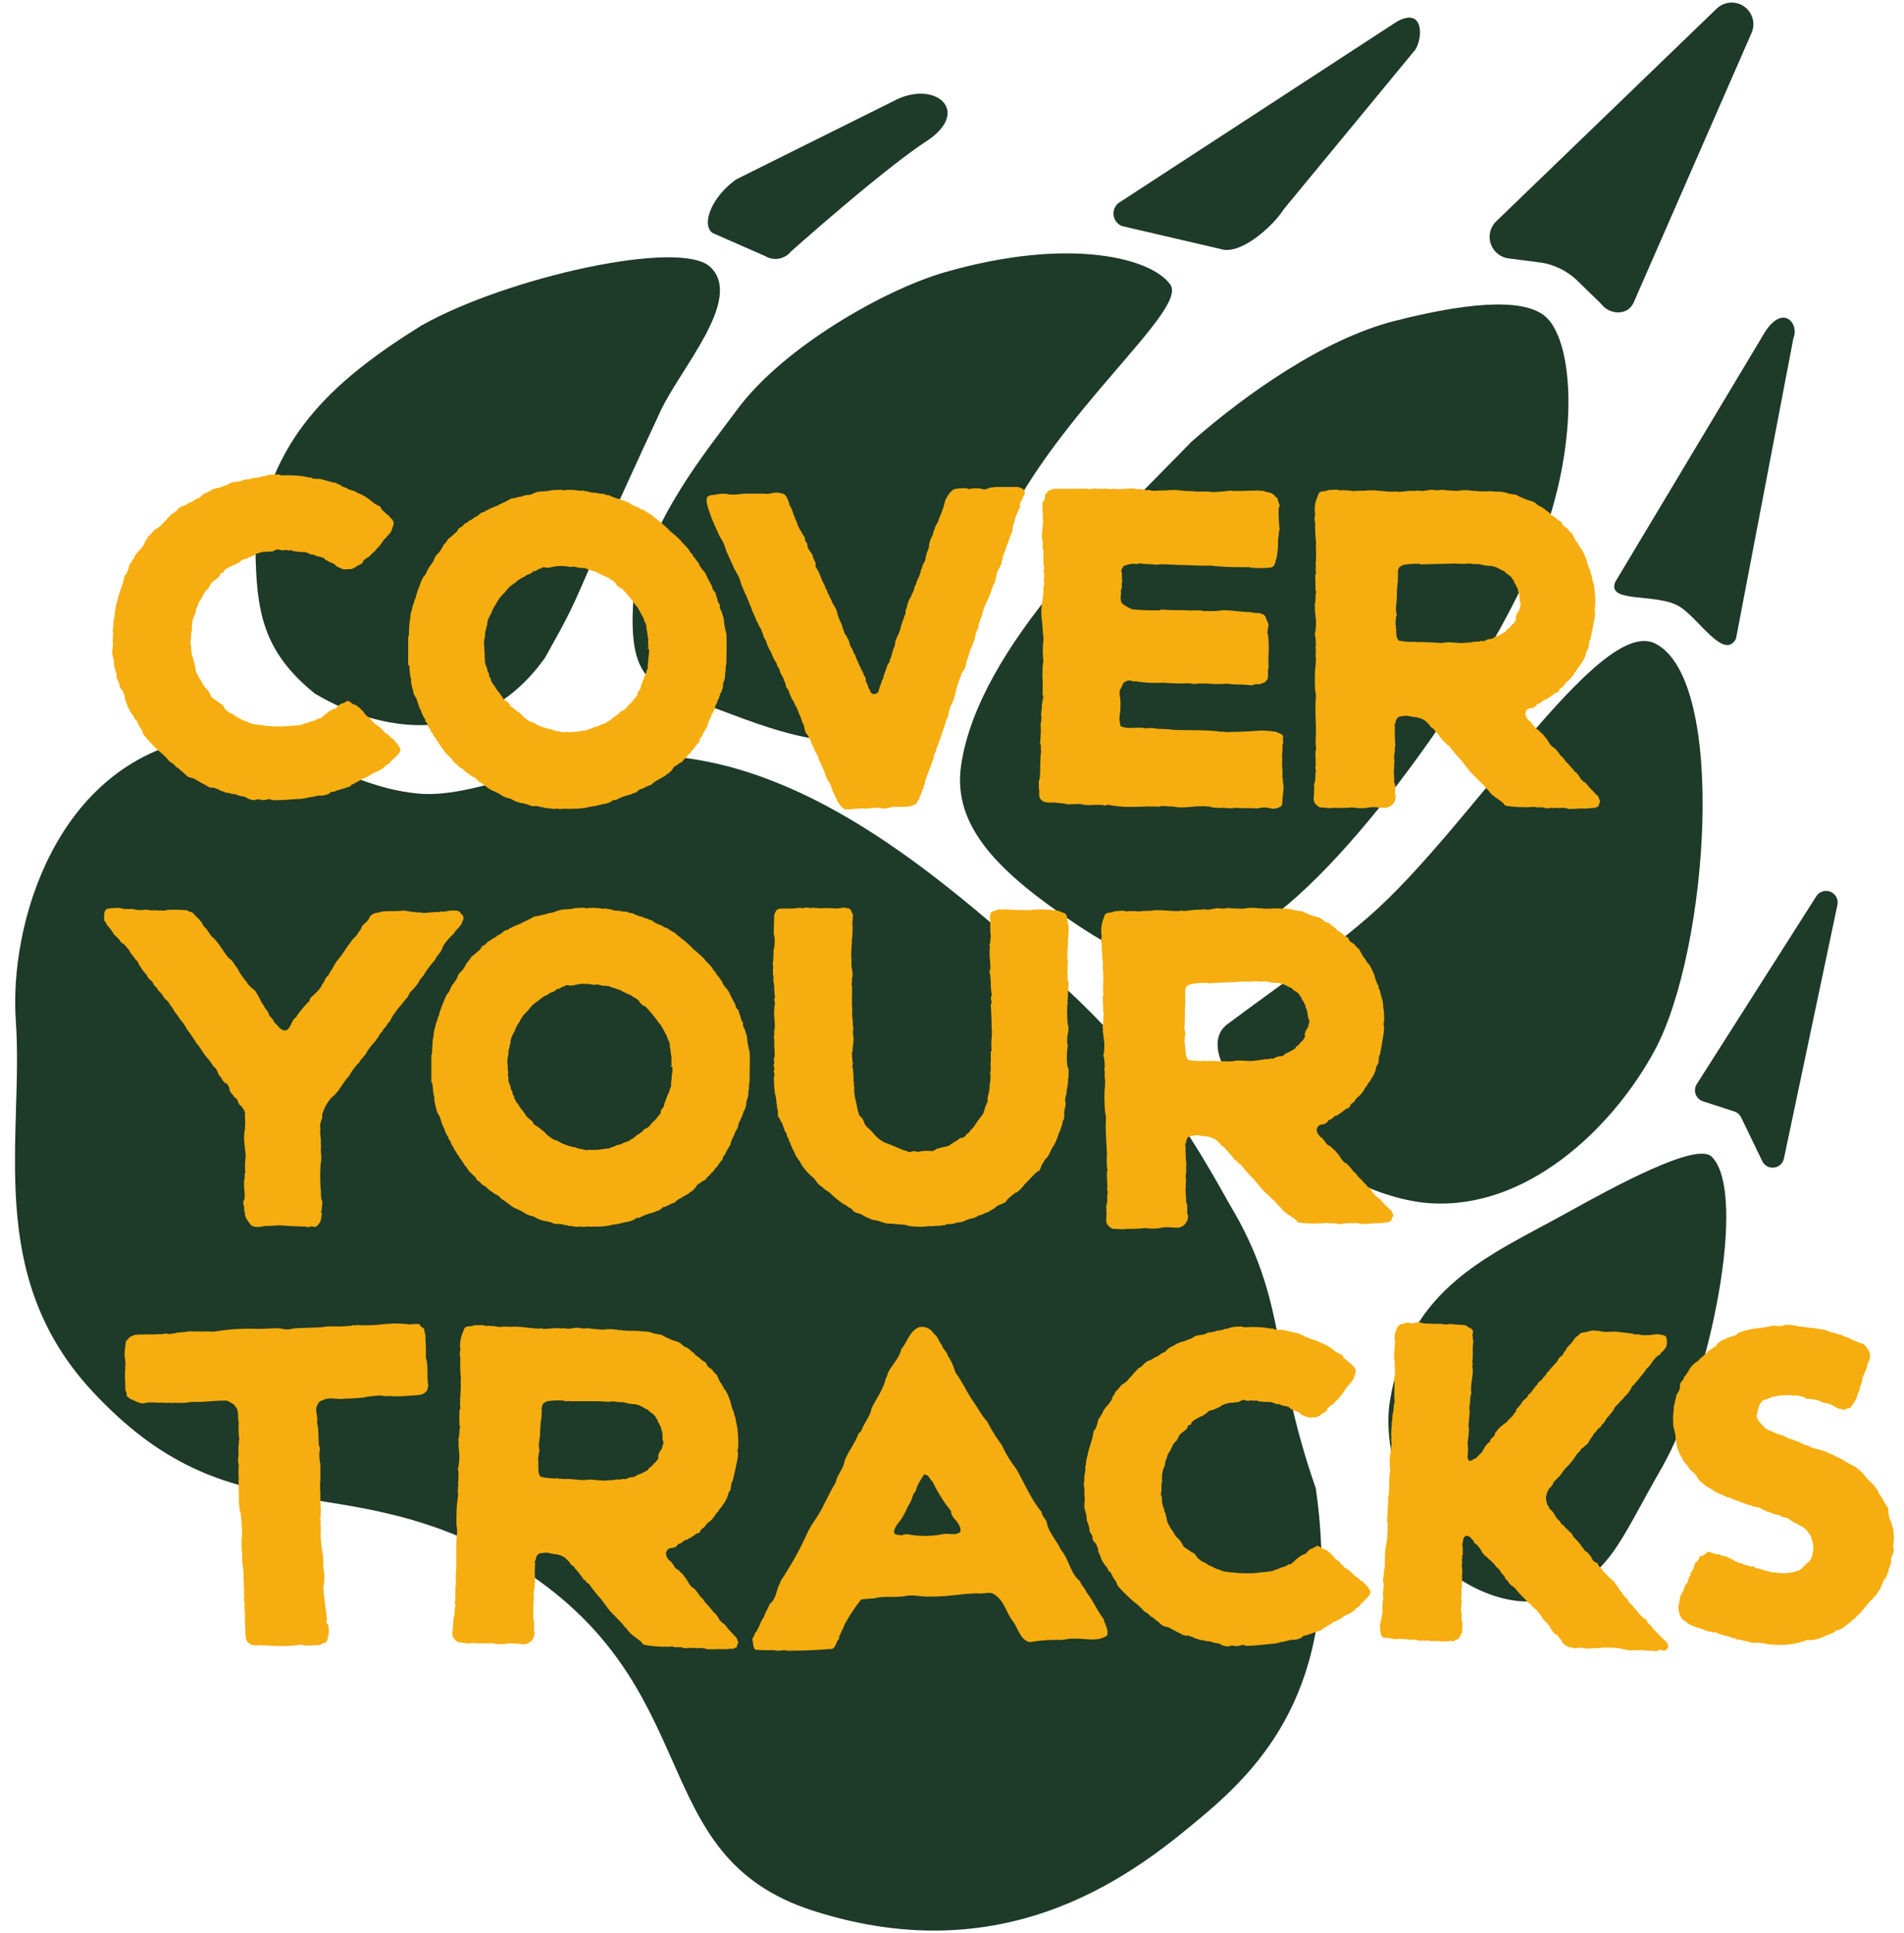
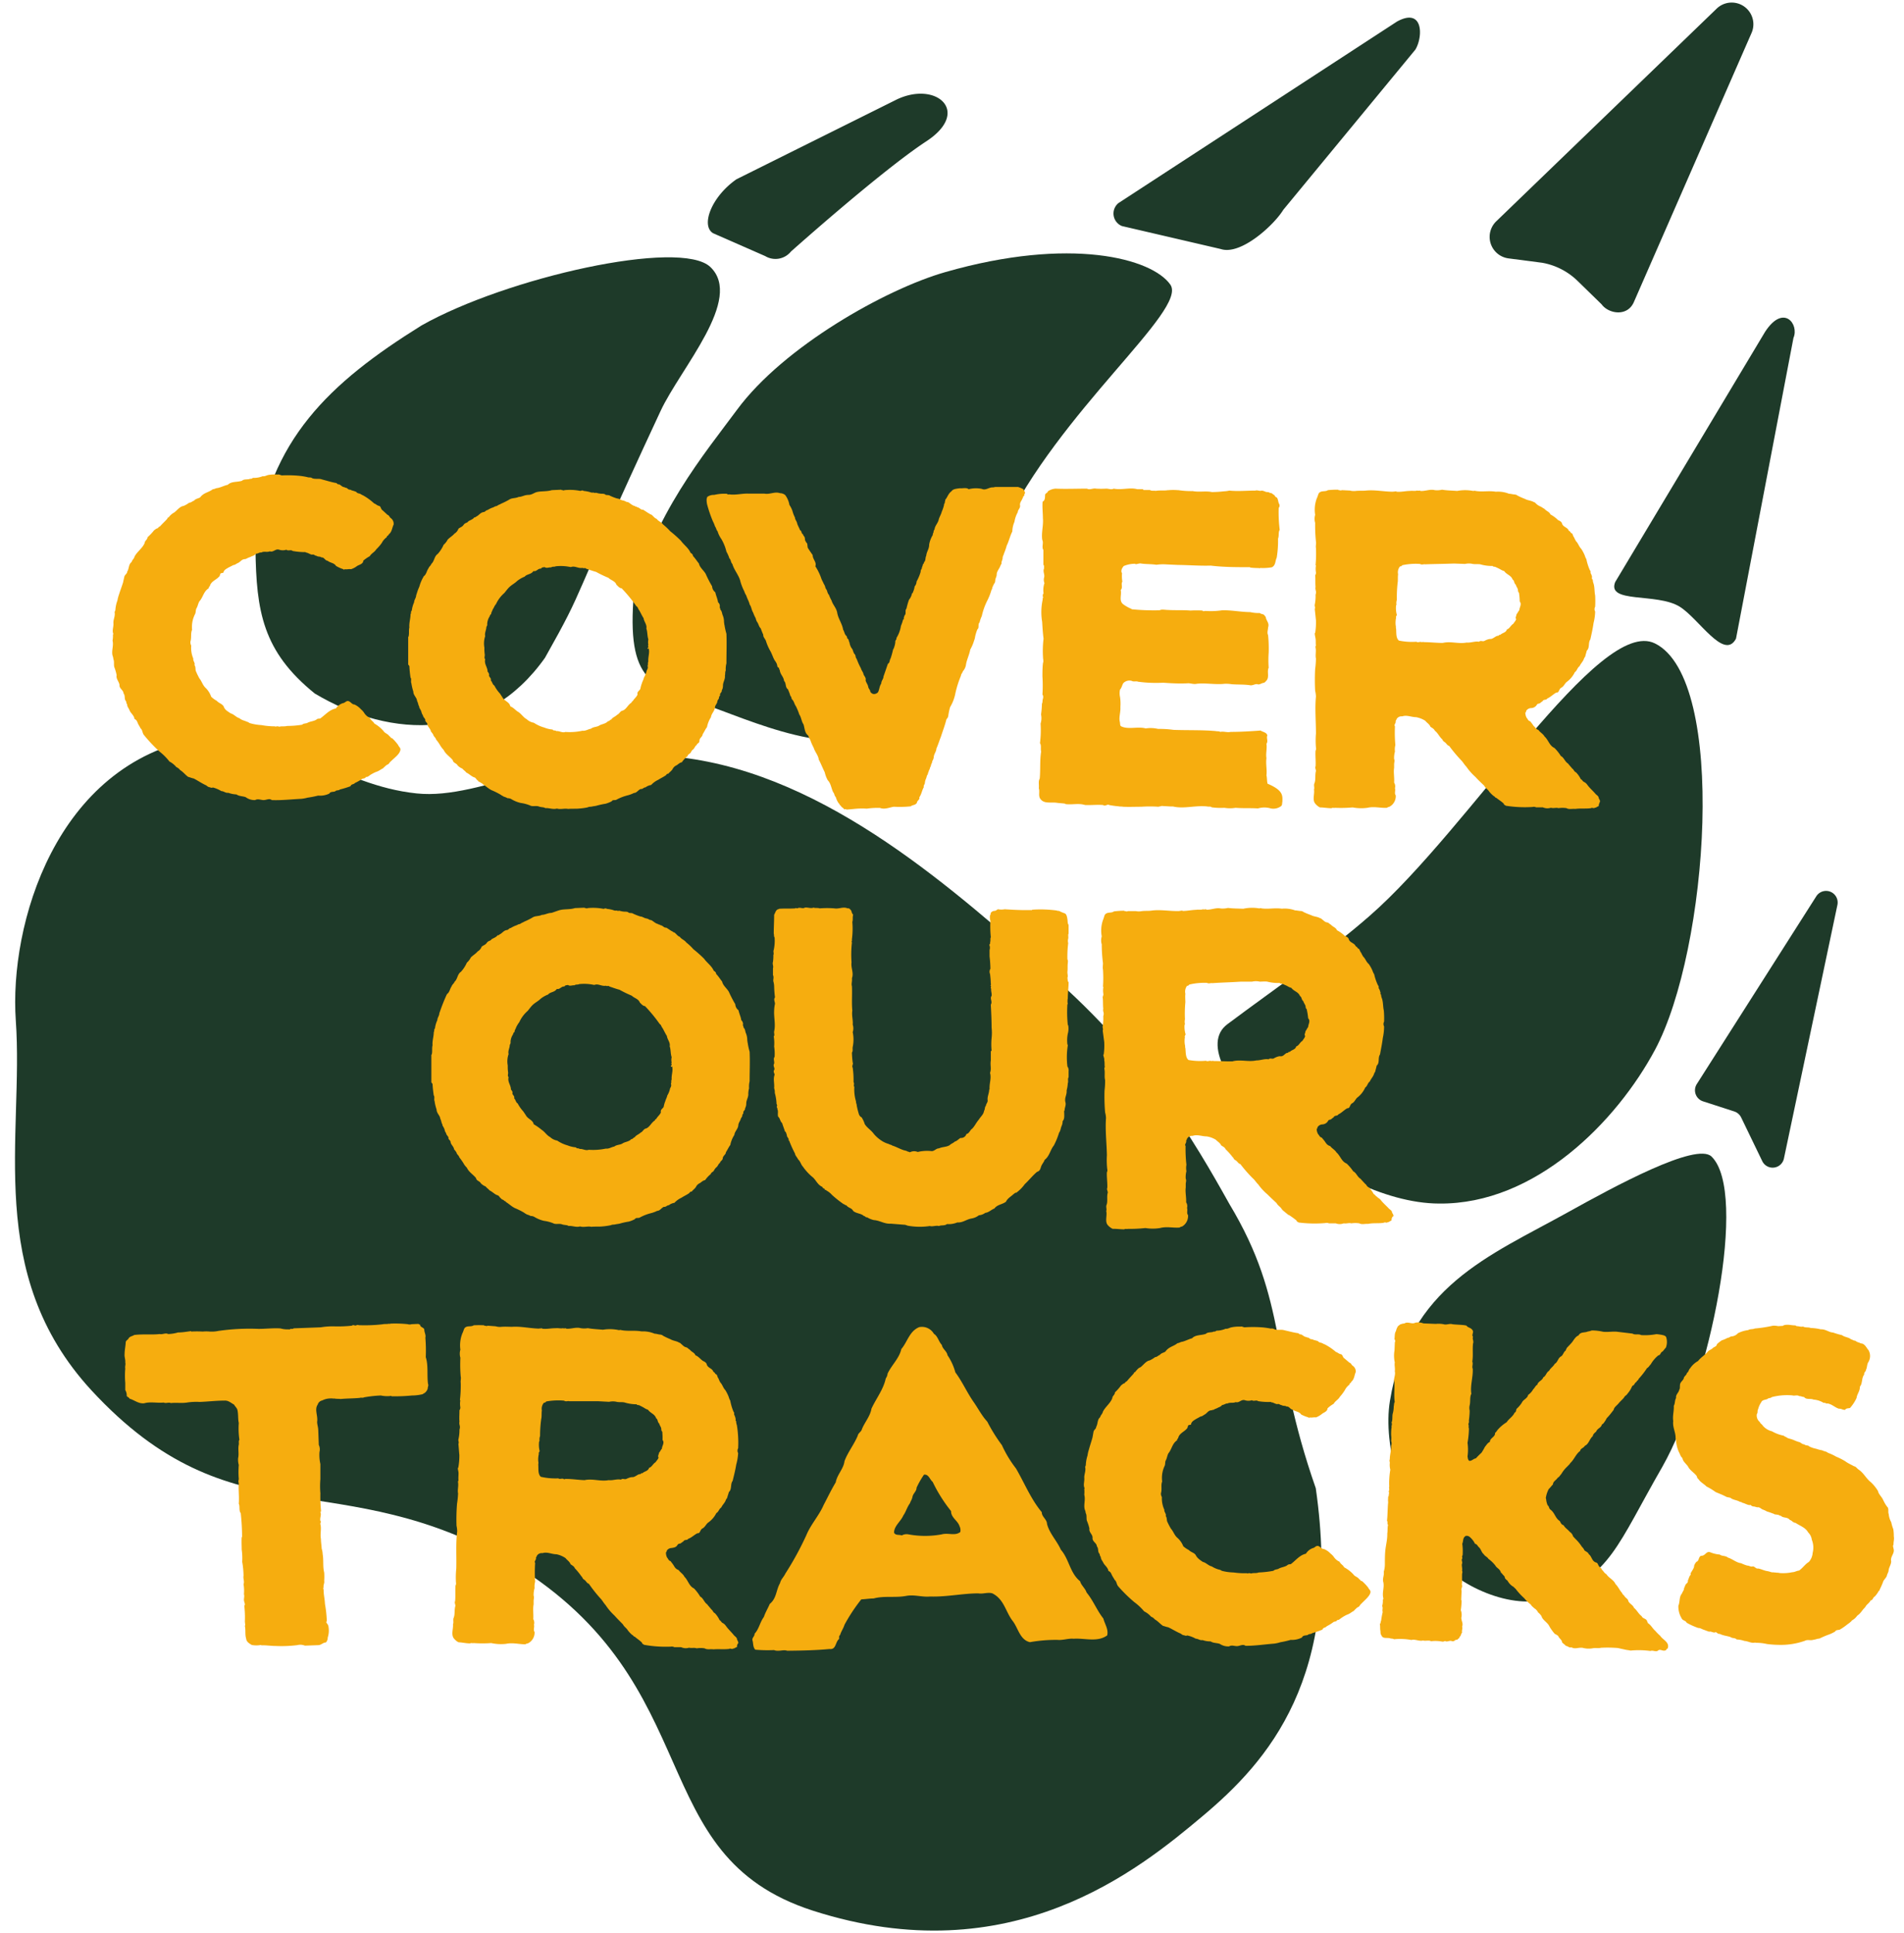
<svg xmlns="http://www.w3.org/2000/svg" viewBox="0 0 340 345">
  <defs>
    <style>.cls-1{fill:#1e3a29;}.cls-2{fill:#f6ad0f;}</style>
  </defs>
  <title>CoverYourTracks_logo</title>
  <g id="gold_text" data-name="gold text">
    <g id="paw">
      <path class="cls-1" d="M91.7,279.15c35.31,21.68,22.8,52,53.44,61.89,35.45,11.39,58.27-7.35,69.62-16.88,11.58-9.73,25.06-24.71,20.2-58.52-8.26-23.62-4.86-33.16-15.43-50.74-6.36-11.39-14.95-26.06-31.77-40.78s-39.82-35.81-66.13-38.92c-20.68-2.44-35.27,7.69-47.24,6.42-14-1.47-22.12-10.88-38.76-9.88-25.79,4.58-34,33.46-32.81,50.41,1.46,20.61-5.68,45.17,13.49,66C41.66,275.59,60.39,260.76,91.7,279.15Z" />
      <path class="cls-1" d="M296.89,261.74c8.48-15.07,15.33-48.92,8.74-55.3-2.72-2.63-17.52,5.43-25.62,9.93-14.13,7.85-28.46,13.25-31.81,33.7-1.31,8,2.26,19.85,8.12,27.81,3.71,5.05,13.79,9.76,20.46,7.32C287.65,281.23,288.76,275.85,296.89,261.74Z" />
      <path class="cls-1" d="M131.62,73.13c-5.55,7.52-15.38,19.21-18.53,34.09-1,15.29,3.93,15.39,14.07,19,8.66,3.09,25.7,10.89,34.85,1.87,10.47-10.33,8.94-16.5,17-33.47C189.08,73.34,212.12,55.37,209,50.82c-3.27-4.7-17.86-8.66-40.23-2.24C158.17,51.61,139.93,61.87,131.62,73.13Z" />
-       <path class="cls-1" d="M212.75,78.86c-13.54,14-38,36.54-41.12,57.72-1.61,10.93,6.67,19.13,20.66,28.47,16.59,11.08,21.18,7.62,32.89,0,16.38-10.67,42.38-47.16,50.38-69.23,6.45-17.8,5.34-34.28.75-39-3.23-3.3-11.94-3.45-27.33.48C236.28,60.56,222.43,70.37,212.75,78.86Z" />
      <path class="cls-1" d="M295.53,187.4c9.57-17.87,13-66.14,0-72.55-9.95-4.92-33,33-51,48.67-7.71,6.73-16.51,12.68-25.37,19.31s18.13,31.95,37.83,32C274.19,215,288.69,200.17,295.53,187.4Z" />
      <path class="cls-1" d="M75.26,58.1C58.72,68.39,48,78.61,45.62,98c.15,11.08,1.27,18.26,10.59,25.79,13.87,8.25,30.54,8.54,41.11-6.38,7.81-13.87,3.49-7.27,20.64-44.05,3.58-7.68,14.86-20,8.89-25.7C121.51,42.56,90.42,49.53,75.26,58.1Z" />
      <path class="cls-1" d="M131.51,32l28.66-14.26c7.08-3.34,13.29,2.21,5.25,7.48S141.24,44.9,141.24,44.9a3.56,3.56,0,0,1-4.6.81l-9.3-4.08C125.11,40.29,127,35.15,131.51,32Z" />
      <path class="cls-1" d="M199.72,36.25l49.74-32.4c4.69-2.58,4.7,2.64,3.29,5l-23.59,28.6c-1.61,2.66-7.57,8.19-11.17,7l-17.64-4.1A2.41,2.41,0,0,1,199.72,36.25Z" />
      <path class="cls-1" d="M291.8,53.83l21-48a3.87,3.87,0,0,0-6.25-4.29L267.21,39.48a3.87,3.87,0,0,0,2.16,6.64l6,.78a12.06,12.06,0,0,1,6.37,3.27L286,54.32C287.21,56,290.64,56.64,291.8,53.83Z" />
      <path class="cls-1" d="M310,114l10.26-53.68c1.06-2.44-1.76-6.16-5.06-1.1l-26.77,44.67c-1.55,3.87,7.4,1.89,11.48,4.38C303.34,110.36,307.88,118,310,114Z" />
      <path class="cls-1" d="M318.55,206.83l9.56-45.31a2.07,2.07,0,0,0-3.77-1.54L303,193.5a2.07,2.07,0,0,0,1.1,3.08l5.59,1.81a2.1,2.1,0,0,1,1.23,1.07l3.79,7.84A2.06,2.06,0,0,0,318.55,206.83Z" />
    </g>
    <g id="text">
      <path class="cls-2" d="M69.77,135.92c-.22.14-.29.5-.65.58a5.33,5.33,0,0,0-.73.65c-.36.15-.65.43-1.08.58s-.8.36-1.17.58c-.21.15-.51.44-.79.36-.15.37-.59.22-.8.44a8.55,8.55,0,0,1-1.17.65c-.21.29-.65.15-.79.58a17.73,17.73,0,0,1-1.89.58c-.22.22-.58.08-.8.29s-.87,0-1.09.44a3.82,3.82,0,0,1-2,.36,18,18,0,0,1-1.89.37,6.74,6.74,0,0,1-1.16.21c-1.74.08-3.48.29-5.23.22-.43-.36-.94,0-1.45,0s-1-.29-1.52,0a2.63,2.63,0,0,1-1.67-.51c-.51-.21-1.16-.14-1.67-.5a4.66,4.66,0,0,1-1.45-.29c-.51.07-.8-.3-1.24-.3a5.72,5.72,0,0,0-1.52-.65c-.29.15-.51-.07-.73-.07a1.55,1.55,0,0,1-.43-.29c-.8-.36-1.53-.87-2.25-1.24-.37-.07-.66-.21-1-.29-.51-.36-.87-.87-1.45-1.23a1.56,1.56,0,0,0-.65-.51,4.08,4.08,0,0,0-1.24-1,9.94,9.94,0,0,0-1.74-1.75,27.43,27.43,0,0,1-2.83-3c-.29-.37-.22-.87-.58-1.16-.14-.29-.29-.51-.44-.8s-.21-.73-.65-.87c-.07-.66-.65-1-.87-1.53s-.44-.65-.44-1.09c-.14-.14-.14-.36-.21-.58-.37-.36-.08-.94-.44-1.38,0-.58-.8-.87-.72-1.52-.08-.58-.66-1.09-.51-1.74a9.18,9.18,0,0,0-.37-1.31c-.21-.44,0-1.09-.21-1.52a2.25,2.25,0,0,0-.15-.66c-.22-.87.22-1.74,0-2.68a5,5,0,0,0,.07-1.09l.08-.07c-.29-.66.07-1.24,0-2v-.08c0-.58.36-1.16.21-1.88a.77.77,0,0,0,.15-.44,6.15,6.15,0,0,1,.36-1.6,6.53,6.53,0,0,1,.29-1.09c.22-.72.51-1.45.73-2.17.07-.37.14-.66.22-1s.5-.51.5-.87c.37-.58.22-1.31.8-1.74.08-.37.44-.58.51-.95.44-.87,1.45-1.52,1.82-2.46,0-.37.5-.59.5-1a9.18,9.18,0,0,0,1.17-1.24c.21-.14.43-.36.65-.36a.92.92,0,0,1,.43-.36c.44-.51.95-.94,1.31-1.38,0-.22.15-.15.22-.22a3,3,0,0,1,1-.87c.5-.36,1-1.09,1.66-1.16a4.59,4.59,0,0,0,1-.58c.36,0,.58-.29.87-.36.29-.37.73-.37,1.09-.59.65-.87,1.53-.87,2.25-1.45.29,0,.58-.22.87-.22.65-.14,1.16-.43,1.82-.58.65-.65,1.67-.43,2.54-.72.36-.36,1.09-.15,1.45-.36.22.07.36-.08.51-.15A4.23,4.23,0,0,0,46.91,85c.36.07.65-.14,1-.22a6.68,6.68,0,0,1,1.67-.07c.22-.07.44.07.73.15a21.68,21.68,0,0,1,3.12.07,10.56,10.56,0,0,1,1.67.29c.29,0,.51,0,.65.14.58.22,1.24,0,1.75.22.87.22,1.74.51,2.61.65a.43.43,0,0,0,.43.22c.37.15.58.51,1,.51.07.14.22.07.36.14s.37.37.66.3c.29.21.72.21,1.09.43.14.22.36.22.58.29s.36.22.58.29a10.15,10.15,0,0,1,2,1.45c.29.08.51.37.87.44s.29.58.65.8l.87.8c.29.07.36.43.58.58a1.24,1.24,0,0,1,.51,1.16c-.29.58-.29,1.31-.87,1.74,0,.22-.36.22-.36.51a2.78,2.78,0,0,0-.87,1,7.63,7.63,0,0,1-1,1.16c-.29.5-.87.72-1.16,1.23a6.44,6.44,0,0,0-1.16.8c0,.58-.73.72-1.09.94a3.62,3.62,0,0,1-1.09.58c-.43-.07-.72.08-1.16,0-.07.15-.15.08-.22,0a6.41,6.41,0,0,1-1.3-.58c-.37-.58-1-.51-1.53-.94-.43,0-.58-.65-1.09-.58-.22-.22-.58-.07-.87-.29-.29,0-.43-.29-.73-.22s-.79-.36-1.16-.36l-.07-.08a12.36,12.36,0,0,1-2.32-.21c-.29-.29-.8.07-1.09-.22a2.1,2.1,0,0,1-1.31,0c-.65-.22-1,.51-1.67.29-.51.22-1-.07-1.52.22-.29-.08-.58.21-.94.21a1.5,1.5,0,0,1-.73.44c-.36.22-.65.22-.94.44L44,99.69c-.07.15-.36.08-.5.15-.37.07-.66.51-1,.65s-.51.36-.8.36l-.87.44c-.36.22-.87.44-.94.94-.22.08-.58,0-.58.37-.07.07-.07.29-.22.36-.44.51-1.38.8-1.6,1.6,0,.07-.14.14-.14.21l-.07.08V105c-.95.58-1,1.6-1.67,2.33-.22.36-.3.87-.51,1.23s-.08.73-.29,1.09a5.06,5.06,0,0,0-.51,2.76c-.29.65-.07,1.38-.29,2.1a1.25,1.25,0,0,0,.14.73,4.8,4.8,0,0,0,.37,2.32c-.08.44.36.73.21,1.16.22.29.15.66.22,1a13.26,13.26,0,0,0,.66,1.38c.43.5.58,1.23,1.16,1.74a4.05,4.05,0,0,1,.94,1.52,4.4,4.4,0,0,0,1,.73c.36.43.94.51,1.23,1,.22.66.73.87,1.24,1.24.58.14,1,.72,1.59.87.36.36.95.43,1.38.65.15,0,.29.15.44.22a9.5,9.5,0,0,0,2.1.36,13.75,13.75,0,0,0,2.47.22c.07.15.14,0,.22,0a1.15,1.15,0,0,1,.51.07c.43-.14.87,0,1.37-.14a16.81,16.81,0,0,0,2.69-.22c.22-.22.58-.22.87-.29.58-.36,1.31-.29,1.82-.73a1.24,1.24,0,0,1,.5-.07c.95-.65,1.67-1.6,2.84-1.81a2.29,2.29,0,0,1,1.45-1c.29-.15.51-.44.87-.29s.58.58,1,.58a3.55,3.55,0,0,1,1.17.87,2.65,2.65,0,0,1,.58.66,2.48,2.48,0,0,0,1,.87c.15.43.58.58.8,1a6.13,6.13,0,0,1,1.67,1.38c.22.36.73.44,1,.87.22.07.22.37.51.37a8.49,8.49,0,0,1,1.08,1.23c.08.29.51.51.37.94C71.3,134.68,70.43,135.26,69.77,135.92Z" />
      <path class="cls-2" d="M129.6,119.68c-.15.28-.07.64-.15.92.08.64-.35,1.14-.35,1.78a1.62,1.62,0,0,1-.22.86c.08.35-.42.5-.28.85-.07.07-.07.22-.21.29.07.35-.22.5-.29.78,0,.43-.43.71-.43,1.14-.07.64-.64,1.07-.71,1.71a5,5,0,0,0-.71,1.78c-.29.36-.5.86-.78,1.28,0,.43-.57.64-.57,1.14s-.43.43-.5.79c-.29.14-.36.57-.64.78s-.29.36-.43.57-.5.28-.57.64a4.58,4.58,0,0,0-1,1.07c-.42.07-.71.43-1,.57s-.5.35-.65.64-.56.57-.78.85c-.28-.07-.35.29-.57.36-.43.28-.78.43-1.21.71a4,4,0,0,0-1.28.93,2.17,2.17,0,0,0-1,.42c-.35,0-.5.36-.85.29-.43.14-.71.71-1.21.71a5.72,5.72,0,0,1-1.14.43,8.33,8.33,0,0,0-2,.78c-.28.15-.64-.07-.85.29a6.77,6.77,0,0,1-1.07.42,13.76,13.76,0,0,0-1.64.36c-.28.07-.5.07-.78.14s-.5,0-.79.15a10.69,10.69,0,0,1-1.49.21c-.64.07-1.28,0-2,.07-.65-.14-1.36.14-2-.07-.71.21-1.42-.14-2.06-.07-.29-.21-.79-.14-1.14-.29-.57-.21-1.14.08-1.64-.21a7.1,7.1,0,0,0-1.64-.43,5.66,5.66,0,0,1-1.71-.71,1.45,1.45,0,0,0-.64-.14,3,3,0,0,0-.71-.29c-.14-.14-.29-.14-.43-.28a13,13,0,0,0-1.71-.86c-.57-.28-1.07-.78-1.57-1.06-.07-.22-.28-.15-.35-.29-.22-.14-.43-.14-.5-.36-.29-.14-.36-.49-.64-.57-.5-.14-.93-.64-1.43-.85-.21-.29-.49-.43-.71-.71a2.48,2.48,0,0,1-.85-.57c-.22-.43-.79-.43-.86-.93-.5-.64-1.28-1.07-1.64-1.85a4.21,4.21,0,0,1-.64-.85,7.07,7.07,0,0,0-.71-1c-.07-.36-.43-.5-.5-.86a3.31,3.31,0,0,0-.42-.57c-.08-.56-.65-.85-.65-1.42-.14-.28-.42-.36-.35-.71-.14-.29-.43-.5-.43-.79-.28-.28-.21-.71-.5-1.06,0-.15-.21-.22-.14-.43-.21-.29-.21-.78-.43-1.07h.07c-.14-.14-.07-.28-.14-.36-.21-.42-.57-.78-.57-1.28a9.29,9.29,0,0,1-.35-1.49c-.15-.29.07-.79-.15-1a20.44,20.44,0,0,1-.21-2.07l-.21-.28v-4.92l.07-.07c.14-.57,0-1.06.14-1.63-.07-.79.21-1.57.21-2.36.15-.14,0-.49.22-.63a5.2,5.2,0,0,1,.42-1.5c0-.43.36-.78.36-1.21l.14-.43a8.82,8.82,0,0,1,.43-1.14,7.35,7.35,0,0,1,.71-1.71c.07,0,0-.07.07-.14.5-.36.5-.93.86-1.43.07-.28.43-.49.5-.78.57-.5.5-1.35,1.14-1.78a6,6,0,0,0,1.06-1.64,3,3,0,0,0,.72-.92c.42-.43.85-.64,1.21-1.07a1.66,1.66,0,0,0,.71-.86c.28-.28.64-.28.93-.71s.64-.28.85-.64c.36-.21.85-.36,1.07-.71.21.07.28-.14.5-.21.35-.22.64-.65,1.14-.72.28,0,.42-.35.71-.35a4.25,4.25,0,0,1,.85-.43c.29-.07.5-.29.79-.29a3,3,0,0,1,.49-.28c.08,0,.15-.07.29-.14a14.46,14.46,0,0,0,1.42-.71c.5-.36,1.14-.22,1.71-.5.57,0,1.07-.36,1.71-.36s1-.35,1.5-.5c.85-.21,1.78-.07,2.71-.35l1.7-.08c.08.15.29,0,.36.15l.21-.07a9.41,9.41,0,0,1,2.85.14c.15-.07.43-.14.57,0a6.35,6.35,0,0,1,1.14.21,1,1,0,0,0,.64.07c.15.15.43,0,.57.08a3.68,3.68,0,0,0,.86.14,1.83,1.83,0,0,1,.57.07c.21.28.64.07.92.28a8.89,8.89,0,0,0,1.28.5c.36,0,.65.29,1.07.36s.5.28.86.28c.43.22.78.64,1.28.71.07.22.29,0,.36.22.42,0,.64.5,1.06.43.36.21.65.42,1,.64.14,0,.21.21.43.21.36.21.57.64,1,.78.28.43.85.57,1.14,1a11.25,11.25,0,0,1,1.28,1.21,22.31,22.31,0,0,1,1.92,1.71c.5.71,1.35,1.28,1.71,2.14.21.14.43.28.43.57.42.42.71.92,1.07,1.35.14.71.85,1.21,1.21,1.85a20,20,0,0,0,1.14,2.21,1.45,1.45,0,0,0,.57,1.07c.14.64.42,1.21.49,1.78a.88.88,0,0,1,.29.92c.14.15.07.36.21.5s.22.5.29.79a3.19,3.19,0,0,1,.28,1.42c.07.07,0,.29.07.36a12.77,12.77,0,0,0,.36,1.64c.07,1.78,0,3.41,0,5.27A4,4,0,0,0,129.6,119.68Zm-13.89-3.85c-.14-.07,0-.14-.07-.21.35-.07-.07-.36.14-.5a2.41,2.41,0,0,1,0-1c-.21-.57-.14-1.35-.36-1.92.15-.71-.42-1.21-.49-1.85-.29-.43-.5-.93-.79-1.43-.21-.21-.21-.57-.5-.71A26.88,26.88,0,0,0,111,105c-.36,0-.64-.36-.93-.64-.21-.65-1-.79-1.42-1.22a20.51,20.51,0,0,1-2.21-1.06c-.57-.15-1.14-.36-1.78-.57-.14-.22-.43,0-.64-.15-.78.15-1.35-.42-2.07-.14l-.42-.07a8.31,8.31,0,0,0-2.28-.07c-.29.14-.57,0-.86.21-.35-.07-.78.22-1.14-.07-.21.07-.5,0-.64.29-.57-.08-.78.57-1.35.42-.43.64-1.14.5-1.57,1a5.22,5.22,0,0,0-1.35.78c-.36.36-.78.57-1.21.93s-.71.78-1.07,1.21a5.92,5.92,0,0,0-1.5,2c-.28.28-.35.64-.57.92-.07.29-.28.5-.28.85-.21.08-.21.29-.29.43a2.81,2.81,0,0,0-.42,1.28.73.73,0,0,1-.15.57c0,.57-.35,1.07-.21,1.64a4.17,4.17,0,0,0-.14,2.07,7.43,7.43,0,0,0,.07,1.28c0,.29-.14.57.07.78-.21.86.43,1.43.43,2.21a1.17,1.17,0,0,1,.28.5c-.14.5.43.57.29,1.07.28.28.28.71.64.92a6.25,6.25,0,0,0,1,1.43l.42.64c.36.71,1.29.85,1.43,1.64.57.21.92.71,1.42,1s.93,1,1.5,1.29a2.44,2.44,0,0,0,1.28.64,6.32,6.32,0,0,0,1.85.85,4.92,4.92,0,0,0,1.5.36c.14.28.5.07.64.28.57-.07,1.07.36,1.64.15a10.74,10.74,0,0,0,3.06-.22c.57.07,1-.28,1.5-.35.42-.36,1.06-.29,1.49-.57s1.14-.29,1.57-.79c.21.07.35-.28.57-.28.28-.43.71-.5,1.06-.86.36-.14.5-.57.86-.71.71-.14,1-1,1.64-1.42.14-.07.07-.29.28-.29.22-.43.72-.78.86-1.21-.14-.5.35-.64.5-1a5.25,5.25,0,0,1,.28-1c.07-.29.29-.64.36-1a4.32,4.32,0,0,0,.5-1.28c.14-.22.28-.57.14-.79.14-.28,0-.57.14-.78-.07-.85.28-1.57.07-2.35Z" />
      <path class="cls-2" d="M182.61,88.91c-.13.43-.55.79-.46,1.29s-.41.8-.4,1.22a5.09,5.09,0,0,0-.6,1.73,4.54,4.54,0,0,0-.38,1.72c-.41.79-.6,1.72-1,2.52a10.44,10.44,0,0,1-.47,1.36c-.06.29-.27.58-.26.87s-.27.64-.19,1a1.44,1.44,0,0,0-.2.36c-.2.57-.69,1-.67,1.65-.06.43-.27.65-.26,1.08-.06.22-.06.43-.27.51v.21c-.14,0-.13.15-.13.22-.21.22-.06.43-.27.64a10.41,10.41,0,0,1-.73,1.88,11.63,11.63,0,0,0-1,2.8,5.56,5.56,0,0,0-.4,1.15c-.35.29,0,.93-.39,1.22a8,8,0,0,0-.4,1.29,2.74,2.74,0,0,1-.19.72,7.25,7.25,0,0,1-.68,1.59c-.18,1-.66,1.87-.78,2.8a2.26,2.26,0,0,1-.54,1.08c-.06.28-.34.51-.34.79a18,18,0,0,0-1,3.16,7.51,7.51,0,0,1-.94,2.45,11.47,11.47,0,0,0-.32,1.5,1,1,0,0,1-.33.65c-.26,1.08-.66,2.09-1,3.16-.27.65-.47,1.37-.8,2.09,0,.5-.41.94-.46,1.44a1.56,1.56,0,0,1-.27.79c0,.35-.27.58-.26.93-.21.22-.13.5-.34.72,0,.22-.2.43-.19.72-.21.15-.2.5-.34.79a2.17,2.17,0,0,0-.19.72c0,.28-.28.43-.2.79-.34.58-.39,1.22-.8,1.8.15.42-.42.58-.41.94-.27.5-.77.37-1.12.67a19.66,19.66,0,0,1-3,.07c-.78.1-1.63.54-2.49.21a13.6,13.6,0,0,0-2.35.13,13,13,0,0,0-2.35.06l-1.28.11c-.07-.14-.28-.06-.43-.06-.14-.28-.5-.35-.58-.63-.22-.06-.22-.35-.37-.42a3.5,3.5,0,0,1-.53-1.12c-.29-.28-.23-.64-.45-.84-.37-.71-.39-1.56-1-2.19a5.64,5.64,0,0,1-.53-1.41c-.38-.77-.68-1.55-1.06-2.25-.09-.78-.67-1.34-.91-2.12a9.38,9.38,0,0,1-.61-1.4,5,5,0,0,1-.37-.78c-.65-.48-.6-1.27-.84-2-.36-.49-.39-1.27-.75-1.76a10,10,0,0,0-.61-1.48c-.3-.42-.31-.85-.67-1.2-.15-.14-.09-.49-.31-.63a7.94,7.94,0,0,0-.45-1.2c-.51-.34-.25-1.06-.68-1.48-.09-.78-.67-1.12-.76-1.9-.15-.21-.09-.5-.38-.56-.07-.14-.08-.36-.15-.57a3,3,0,0,0-.38-.63c-.29-.49-.45-1.06-.75-1.62a9,9,0,0,1-.83-1.9c-.15-.35-.52-.7-.46-1.06a11.49,11.49,0,0,1-.45-1.13c-.37-.34-.38-.84-.68-1.19a2.59,2.59,0,0,1-.23-.64,6.1,6.1,0,0,1-.45-1c-.29-.42-.31-1.06-.61-1.41-.15-.64-.45-1.06-.61-1.62a3.26,3.26,0,0,1-.37-.78,9.16,9.16,0,0,1-.69-1.76c-.24-1.06-1.12-2-1.43-3.1-.3-.28-.24-.78-.53-1a6,6,0,0,0-.53-1.2,8.05,8.05,0,0,0-.91-2.26,4.91,4.91,0,0,1-.68-1.4c-.22-.21-.23-.57-.45-.85a5,5,0,0,0-.38-.91,23.72,23.72,0,0,1-1-2.9,3.38,3.38,0,0,1-.1-1.21c.07,0,.06-.07.06-.21a1.91,1.91,0,0,1,1.27-.39,7.79,7.79,0,0,1,2.28-.2c.15.21.43.06.57.12,1.07.12,2.2-.2,3.28-.15.92,0,1.92,0,2.84,0,.94.19,1.85-.41,2.78-.08a1.49,1.49,0,0,1,.94.34,4.15,4.15,0,0,1,.75,1.76,4.5,4.5,0,0,1,.53,1.05,5.87,5.87,0,0,0,.46,1.2c0,.36.3.63.38,1s.38.84.53,1.27c.36.13.16.56.52.7,0,.21.22.35.3.56s0,.57.23.78c0,.14.15.21.23.35l.08.71c.3.49.6.91.89,1.33,0,.78.75,1.26.48,2a9.78,9.78,0,0,1,1,2,4.53,4.53,0,0,0,.38.85c.08.28.3.49.38.84s.22.42.3.63.15.57.37.78a6.17,6.17,0,0,0,.46,1c.23.78.81,1.26,1,2.12.17,1.13.9,2,1.07,3.1.23.35.24.78.53,1.06s.08.42.3.56.16.49.3.63a2.56,2.56,0,0,0,.39,1.06c.29.28.23.78.6,1.13.14.21.08.56.3.77a12.38,12.38,0,0,0,.76,1.69c.08.36.37.63.45,1s.51.63.38,1.13c.09.42.38.7.46,1.13s.37.56.38.91a.89.89,0,0,0,.58.41,1,1,0,0,0,.78-.3c.27-.44.25-1.08.6-1.58,0-.5.4-.8.39-1.22l.8-2.31c.35-.15.27-.64.47-.93a15.12,15.12,0,0,0,.46-1.65.08.08,0,0,0,.07-.08,3.94,3.94,0,0,0,.32-1.22c-.07-.28.28-.43.2-.71a5.7,5.7,0,0,0,.8-2.16,7.43,7.43,0,0,0,.39-1.15c.22,0,.07-.22.14-.36s.06-.29.13-.36c.35-.37,0-.86.33-1.22a13.37,13.37,0,0,1,.45-1.58,2.44,2.44,0,0,0,.54-1.15c.15,0,.14-.15.21-.3a3.5,3.5,0,0,0,.26-.93,1.35,1.35,0,0,0,.34-.86,8.77,8.77,0,0,0,.73-1.73.81.81,0,0,1,.2-.57c0-.29.2-.51.2-.79a.41.41,0,0,0,.2-.37c.35-.29.19-.78.4-1.15.05-.71.54-1.22.52-2a5,5,0,0,1,.66-1.73c-.07-.21.14-.36.13-.57s.21-.37.2-.58c.13-.57.62-1,.74-1.66.13-.43.41-.86.54-1.37a7.08,7.08,0,0,0,.39-1.15c-.07-.21.21-.28.13-.57.14-.14,0-.35.2-.5.35-.51.47-1,1-1.38.28-.44.92-.45,1.49-.54.5.06,1.2-.17,1.57.17a5.33,5.33,0,0,1,2.35-.06c.72.34,1.27-.32,2-.26l.42-.08c1.43,0,2.64,0,4.06,0a6.31,6.31,0,0,1,.94.4c.08.29.51.56.16.93v.28C182.67,88.48,182.75,88.76,182.61,88.91Z" />
-       <path class="cls-2" d="M229,143.1c-.08.29,0,.57-.22.78a2.3,2.3,0,0,1-1.86.42,4,4,0,0,0-2.28,0c-1.35-.09-2.7,0-4-.11a6.08,6.08,0,0,1-2,0,11.85,11.85,0,0,1-2.28-.09c-.21-.21-.49-.07-.78-.15-2.13-.23-4.21.47-6.12,0H209l-1.57-.09c-.14.07-.36.07-.57.14a22.43,22.43,0,0,0-3.06,0c-1.07,0-2.21.05-3.28,0-.21-.07-.5,0-.71-.07a16.7,16.7,0,0,1-1.71-.23c-.35-.22-.64.21-1,.06l-.15-.07c-1.06-.08-2.21.05-3.2,0-1.14-.37-2.35,0-3.49-.17l-.07-.07c-.5-.08-1-.08-1.49-.16-1.14-.15-2.36.26-3-.81-.28-.57,0-1.21-.2-1.78.08-.57-.13-1.21.16-1.71.16-1.49,0-3.28.26-4.84-.14-.5.08-1.07-.21-1.5a18.52,18.52,0,0,0,.11-3.49,3.22,3.22,0,0,0,.08-1.63,15.53,15.53,0,0,0,.16-1.93c.14-.21.08-.56.15-.78s.15-.57-.06-.85a24.63,24.63,0,0,0,0-3.21c0-.78,0-1.64.1-2.42.14-.35,0-.64,0-1.07a17.88,17.88,0,0,1,.1-3.27c-.13-1-.19-2-.25-3a10.49,10.49,0,0,1,.1-4c0-.07-.07-.22.08-.29-.07-.28-.14-.57.07-.78a4,4,0,0,1,.16-1.85,1.56,1.56,0,0,1-.06-1c.15-.57-.28-1.07,0-1.64-.07-.21.08-.42-.13-.64l0-2.63c-.35-.51.08-1.28-.2-1.79-.2-1.28.24-2.63.11-3.91,0-.93-.13-1.93-.05-2.92.43-.21.43-.71.44-1.14s.43-.35.5-.71a2.77,2.77,0,0,1,1.36-.48c1.85.08,3.7,0,5.63,0,.49.29,1.07-.13,1.63,0a15.35,15.35,0,0,0,1.79,0c.49,0,.92.23,1.35,0,1.42.29,2.85-.26,4.2.1h1l.14.15h1.14c.28.21.71.07,1,.15.79-.14,1.5,0,2.21-.13.07,0,.07.08.07,0h.07a10.29,10.29,0,0,1,1.57,0h.14a15.34,15.34,0,0,0,2.57.17c1.13.22,2.35-.06,3.41.17a19.37,19.37,0,0,0,2.14-.13,5.61,5.61,0,0,0,1-.13c1.49.16,3.06,0,4.63,0,.36-.14.78.15,1.14,0a2.42,2.42,0,0,1,.71.22c.21.07.57,0,.78.22.36-.07.5.29.78.36a.63.63,0,0,0,.42.43c.28.36.21.79.42,1.15a.64.64,0,0,1-.08.71,24.56,24.56,0,0,0,.18,3.92c-.29.42-.08,1.06-.3,1.56a18.31,18.31,0,0,1-.24,3.42c-.29.57-.15,1.35-.87,1.7a9.54,9.54,0,0,1-1.92.13c-.14-.08-.29.14-.36,0a11.56,11.56,0,0,1-1.56-.08l-.07-.07c-2.36,0-4.7,0-7-.28-1.93.06-3.92-.1-5.84-.12l-2-.09a8.28,8.28,0,0,0-1.86.06c-.92-.15-2-.09-2.84-.24-.36,0-.58.14-.93.13v-.07a5.2,5.2,0,0,0-2.07.41c-.29.35-.58.85-.3,1.28a5.81,5.81,0,0,0,.06,1.5c-.29.42.14,1.07-.29,1.49.2.93-.38,1.92.47,2.57a6.73,6.73,0,0,0,1.42.79l.07.08a40,40,0,0,0,5,.18c.36-.21.93-.06,1.36-.06,1.42.09,2.78,0,4.13.11a18.92,18.92,0,0,1,2.13,0c.15.21.36.07.57.07a13.77,13.77,0,0,0,2.92-.11c1.71-.06,3.35.31,5.06.32a6.29,6.29,0,0,0,1.71.16c.21.22.56.15.78.36.07.08.21.29.28.36.06.64.7,1.08.41,1.86,0,.43-.22.92,0,1.35a23.13,23.13,0,0,1,.11,3.14,18.54,18.54,0,0,0,0,2.7c-.36.71.2,1.71-.45,2.35-.14.14-.29.35-.5.35-.36.07-.57.28-.93.28-.5-.22-.93.27-1.5.13-1.06-.15-2.13-.09-3.2-.17a6.88,6.88,0,0,0-1.28-.08c-1.57.19-3.42-.18-5,0-.57.14-1.13-.15-1.7-.08-1.43.06-2.78,0-4.28-.11a23.76,23.76,0,0,1-4.48-.18c-.36-.15-.79.06-1.14-.15a1.52,1.52,0,0,0-1.5.41c-.22.35-.29.85-.58,1.13a3,3,0,0,0,0,1.36,8.3,8.3,0,0,1,.06,1.78c.06.92-.31,1.85-.1,2.63.07.29,0,.64.21.79,1.27.65,3,0,4.41.39a5.82,5.82,0,0,1,2.21.09,18.4,18.4,0,0,1,2.77.17c2.5.09,5.06,0,7.48.21.28.07.64,0,.85.15.64-.14,1.21.15,1.86,0,1.78,0,3.56-.11,5.34-.24a19.44,19.44,0,0,1,2.84.24c.43.29,1.07.3,1.21.87-.22.49.2,1-.16,1.49.14.86-.15,1.71,0,2.57-.15,1.06.13,2.06,0,3.06.13.5.06,1,.2,1.5C229.27,141.11,229,142.11,229,143.1Z" />
+       <path class="cls-2" d="M229,143.1c-.08.29,0,.57-.22.78a2.3,2.3,0,0,1-1.86.42,4,4,0,0,0-2.28,0c-1.35-.09-2.7,0-4-.11a6.08,6.08,0,0,1-2,0,11.85,11.85,0,0,1-2.28-.09c-.21-.21-.49-.07-.78-.15-2.13-.23-4.21.47-6.12,0H209l-1.57-.09c-.14.07-.36.07-.57.14a22.43,22.43,0,0,0-3.06,0c-1.07,0-2.21.05-3.28,0-.21-.07-.5,0-.71-.07a16.7,16.7,0,0,1-1.71-.23c-.35-.22-.64.21-1,.06l-.15-.07c-1.06-.08-2.21.05-3.2,0-1.14-.37-2.35,0-3.49-.17l-.07-.07c-.5-.08-1-.08-1.49-.16-1.14-.15-2.36.26-3-.81-.28-.57,0-1.21-.2-1.78.08-.57-.13-1.21.16-1.71.16-1.49,0-3.28.26-4.84-.14-.5.08-1.07-.21-1.5a18.52,18.52,0,0,0,.11-3.49,3.22,3.22,0,0,0,.08-1.63,15.53,15.53,0,0,0,.16-1.93c.14-.21.08-.56.15-.78s.15-.57-.06-.85a24.63,24.63,0,0,0,0-3.21c0-.78,0-1.64.1-2.42.14-.35,0-.64,0-1.07a17.88,17.88,0,0,1,.1-3.27c-.13-1-.19-2-.25-3a10.49,10.49,0,0,1,.1-4c0-.07-.07-.22.08-.29-.07-.28-.14-.57.07-.78a4,4,0,0,1,.16-1.85,1.56,1.56,0,0,1-.06-1c.15-.57-.28-1.07,0-1.64-.07-.21.08-.42-.13-.64l0-2.63c-.35-.51.08-1.28-.2-1.79-.2-1.28.24-2.63.11-3.91,0-.93-.13-1.93-.05-2.92.43-.21.43-.71.44-1.14s.43-.35.5-.71a2.77,2.77,0,0,1,1.36-.48c1.85.08,3.7,0,5.63,0,.49.29,1.07-.13,1.63,0a15.35,15.35,0,0,0,1.79,0c.49,0,.92.23,1.35,0,1.42.29,2.85-.26,4.2.1h1l.14.15h1.14c.28.21.71.07,1,.15.79-.14,1.5,0,2.21-.13.07,0,.07.08.07,0h.07a10.29,10.29,0,0,1,1.57,0h.14a15.34,15.34,0,0,0,2.57.17c1.13.22,2.35-.06,3.41.17a19.37,19.37,0,0,0,2.14-.13,5.61,5.61,0,0,0,1-.13c1.49.16,3.06,0,4.63,0,.36-.14.78.15,1.14,0a2.42,2.42,0,0,1,.71.22c.21.07.57,0,.78.22.36-.07.5.29.78.36a.63.63,0,0,0,.42.43c.28.36.21.79.42,1.15a.64.64,0,0,1-.08.71,24.56,24.56,0,0,0,.18,3.92c-.29.42-.08,1.06-.3,1.56a18.31,18.31,0,0,1-.24,3.42c-.29.57-.15,1.35-.87,1.7a9.54,9.54,0,0,1-1.92.13c-.14-.08-.29.14-.36,0a11.56,11.56,0,0,1-1.56-.08l-.07-.07c-2.36,0-4.7,0-7-.28-1.93.06-3.92-.1-5.84-.12l-2-.09a8.28,8.28,0,0,0-1.86.06c-.92-.15-2-.09-2.84-.24-.36,0-.58.14-.93.13v-.07a5.2,5.2,0,0,0-2.07.41c-.29.35-.58.85-.3,1.28a5.81,5.81,0,0,0,.06,1.5c-.29.42.14,1.07-.29,1.49.2.93-.38,1.92.47,2.57a6.73,6.73,0,0,0,1.42.79l.07.08a40,40,0,0,0,5,.18c.36-.21.93-.06,1.36-.06,1.42.09,2.78,0,4.13.11a18.92,18.92,0,0,1,2.13,0c.15.21.36.07.57.07a13.77,13.77,0,0,0,2.92-.11c1.71-.06,3.35.31,5.06.32a6.29,6.29,0,0,0,1.71.16c.21.22.56.15.78.36.07.08.21.29.28.36.06.64.7,1.08.41,1.86,0,.43-.22.92,0,1.35a23.13,23.13,0,0,1,.11,3.14,18.54,18.54,0,0,0,0,2.7c-.36.71.2,1.71-.45,2.35-.14.14-.29.35-.5.35-.36.07-.57.28-.93.28-.5-.22-.93.27-1.5.13-1.06-.15-2.13-.09-3.2-.17a6.88,6.88,0,0,0-1.28-.08c-1.57.19-3.42-.18-5,0-.57.14-1.13-.15-1.7-.08-1.43.06-2.78,0-4.28-.11a23.76,23.76,0,0,1-4.48-.18c-.36-.15-.79.06-1.14-.15a1.52,1.52,0,0,0-1.5.41c-.22.35-.29.85-.58,1.13a3,3,0,0,0,0,1.36,8.3,8.3,0,0,1,.06,1.78c.06.92-.31,1.85-.1,2.63.07.29,0,.64.21.79,1.27.65,3,0,4.41.39a5.82,5.82,0,0,1,2.21.09,18.4,18.4,0,0,1,2.77.17c2.5.09,5.06,0,7.48.21.28.07.64,0,.85.15.64-.14,1.21.15,1.86,0,1.78,0,3.56-.11,5.34-.24c.43.29,1.07.3,1.21.87-.22.49.2,1-.16,1.49.14.86-.15,1.71,0,2.57-.15,1.06.13,2.06,0,3.06.13.5.06,1,.2,1.5C229.27,141.11,229,142.11,229,143.1Z" />
      <path class="cls-2" d="M285.63,143.32a1.05,1.05,0,0,0-.14.5v.07c-.29.07-.43.29-.71.29a.28.28,0,0,1-.22.07c-.07-.07-.21,0-.35-.07l-.07.07c-.93.14-1.86,0-2.85.14-.5-.07-1.07.14-1.57-.14a4.83,4.83,0,0,0-1.42,0c-.43-.14-.86.07-1.36-.07a2,2,0,0,1-1.42-.07h-1.21a.91.91,0,0,0-.64-.07,21.55,21.55,0,0,1-4.77-.22c-.15-.14-.36-.14-.36-.36-.43-.42-.93-.71-1.36-1.06-.21,0-.21-.22-.42-.29a5,5,0,0,1-.86-.85c-.21-.36-.64-.57-.85-1-.5-.5-1.07-1-1.57-1.57a10.35,10.35,0,0,1-1.64-1.85c-.35-.35-.57-.78-.92-1.14a25.88,25.88,0,0,1-2.14-2.56c-.36-.07-.5-.5-.85-.71s-.29-.43-.5-.57c-.43-.43-.71-1.07-1.21-1.43-.15-.35-.5-.5-.79-.71-.14-.43-.64-.71-.92-1.07a4.71,4.71,0,0,0-1.64-.64c-.86,0-1.64-.43-2.49-.14a1,1,0,0,0-1,.5c0,.14-.21.28-.14.42,0,.36-.36.57-.14.86a24.48,24.48,0,0,0,.07,3.35,2.92,2.92,0,0,0-.07,1.14,4.12,4.12,0,0,0-.15,1.35c.15.28,0,.64,0,.92v.65c-.14.78.07,1.7,0,2.63a1.24,1.24,0,0,1,.15,1c.14.43-.15.92.14,1.28a2.14,2.14,0,0,1-1.07,2c-.14.08-.36.08-.5.22-1.21.07-2.28-.29-3.49,0a8.24,8.24,0,0,1-2.63-.07,23.52,23.52,0,0,1-3.14.07c-.21.07-.42-.07-.64.07-.71,0-1.43-.14-2.07-.14a2.52,2.52,0,0,1-.92-.79c-.43-.71,0-1.64-.14-2.42.14-.28-.08-.71.07-1.07.28-.64.07-1.49.28-2.21,0-.28-.21-.56-.07-.85.07-.85-.07-1.92,0-2.78a.81.81,0,0,0,.07-.57,14.78,14.78,0,0,1,0-2.49c0-2.35-.21-4.42,0-6.62a4.92,4.92,0,0,0-.14-1,36.61,36.61,0,0,1,0-3.92,15.29,15.29,0,0,0,.14-1.85c-.14-.57.07-1.35-.07-1.92,0-.14-.07-.29.07-.36-.07-.43,0-.85-.07-1.28s-.14-.64-.14-1h.07a12,12,0,0,0,.14-2.28c-.07-.64-.14-1.35-.21-2,.14-.29-.07-.57,0-.78a7.64,7.64,0,0,0,.14-1.78,1.21,1.21,0,0,0,0-.86c0-.14-.07-.35,0-.5-.07-.71,0-1.42-.07-2.13.14-.08.07-.22.14-.29v-.21a3.51,3.51,0,0,1,0-1.21l-.07-.07a22.48,22.48,0,0,0,.07-3.07c-.07-.35.07-.78,0-1.14a27.3,27.3,0,0,1-.14-3.34,2.48,2.48,0,0,1,0-1.43,5.81,5.81,0,0,1,.28-2.92c.15-.28.22-.64.36-.92.43-.57,1.14-.22,1.64-.57a16.36,16.36,0,0,1,1.85-.08c.07.15.14.08.22.08a.45.45,0,0,0,.42,0l1.43.07a2.8,2.8,0,0,0,1.06.07c.65-.07,1.29,0,1.86-.07,1.64-.15,3.13.21,4.84.21.07-.07.29,0,.43-.07s.07.07.14.07h.07c.78.07,1.57-.14,2.35-.14.43-.07.86.07,1.21-.07a1.56,1.56,0,0,0,.57,0l.07.07c.86.07,1.71-.36,2.57-.14a3.71,3.71,0,0,0,1.28-.08c.92.15,1.78.15,2.71.22a7.53,7.53,0,0,1,2.84,0c.15,0,.29-.07.43,0,1.28.21,2.35-.07,3.63.14a5.34,5.34,0,0,1,2.35.36c.36,0,.72.14,1.14.14,0,.07.22,0,.29.14a11.76,11.76,0,0,0,1.42.64c.5.29,1.14.29,1.57.57.14,0,.28.14.36.22a2.4,2.4,0,0,0,.85.57c.29.14.43.28.71.42.36.43.86.5,1.07,1a5.63,5.63,0,0,1,1.35,1c.29.14.64.28.72.64.21.64,1,.64,1.21,1.28.28.07.28.36.5.43s.21.5.42.71a6.82,6.82,0,0,0,.36.71c.43.43.5.93.93,1.36a6.92,6.92,0,0,1,.64,1.21,2.71,2.71,0,0,0,.28.64,9.44,9.44,0,0,0,.64,2c.22.14,0,.5.22.64,0,.14.14.29.14.5s-.07.43.14.5a2.13,2.13,0,0,0,.14.71c.22.71.14,1.43.29,2.14a18.86,18.86,0,0,1,0,2,.88.88,0,0,0,0,.86,9.14,9.14,0,0,1-.29,2.06c-.14,1-.35,1.93-.57,2.92-.42.57-.07,1.5-.64,2-.07.35-.21.71-.28,1.07a1.52,1.52,0,0,0-.22.35c-.14.5-.57.86-.78,1.35-.43.29-.43.79-.85,1.07a4.58,4.58,0,0,1-1.5,1.78c-.36.36-.5.79-.93,1s-.35.93-.85.85c-.57.29-1,.79-1.64,1.07-.21.36-.64.07-.85.5-.29.14-.43.43-.79.43a.55.55,0,0,0-.28.28,1.24,1.24,0,0,1-1,.5,1.08,1.08,0,0,0-.85.5v.07c-.07.07,0,.22-.15.22a2,2,0,0,0,.22.92c.21.22.28.57.64.64a9.16,9.16,0,0,1,.64.86c.28.21.43.57.86.71.21.36.85.71,1.06,1.14.72.64.86,1.64,1.78,2.06a7.46,7.46,0,0,1,1.14,1.43c.57.28.71,1,1.29,1.35.21.29.49.57.78.93.21.07.28.5.64.64a4.5,4.5,0,0,1,.85,1.21c.29.14.29.36.57.5s.43.28.64.57c.36.5.93,1,1.36,1.49.21.29.64.43.64.86.14.21.28.5.21.64A.26.26,0,0,0,285.63,143.32Zm-14.39-37.53c-.21-.14-.14-.43-.21-.64s-.28-.5-.35-.78c-.36-.29-.22-.72-.57-.93-.29-.78-1.07-.86-1.5-1.5a2.55,2.55,0,0,1-.64-.28c-.22-.14-.57-.29-.86-.43s-.42,0-.57-.21a7.26,7.26,0,0,1-2.2-.29c-.43-.07-.93,0-1.36-.07a2.93,2.93,0,0,0-1.35,0l-2-.07c-1.79.07-3.35.07-5.13.14-.29-.07-.57.15-.93-.07a11.62,11.62,0,0,0-3.13.22c-.14.07-.22.28-.43.21a1.66,1.66,0,0,0-.35,1.42c-.08.5,0,1.07-.08,1.5a22.39,22.39,0,0,0-.14,3.06,1.87,1.87,0,0,0-.07.86l-.07.14a4.6,4.6,0,0,0,.14,1.71c-.07.14-.21.28-.14.5a4.25,4.25,0,0,0-.07,1.35c.07.21,0,.43.07.57.07.71-.07,1.64.5,2.14a11.57,11.57,0,0,0,3.13.21c.29.21.64-.07.93.07.14,0,.35-.07.42,0,1.14,0,2.28.14,3.35.14,1.43-.35,2.85.22,4.27-.07.79.07,1.5-.28,2.21-.14.29-.29.64,0,.93-.14s.71-.36,1.14-.36.85-.5,1.28-.57c.21.07.21-.28.43-.14.42-.43,1-.36,1.21-1,.5-.14.64-.71,1.14-1,.14-.28.43-.49.5-.85-.22-.21.07-.57.07-.86.21-.21.28-.49.5-.71,0-.5.49-1.06.07-1.56A10.43,10.43,0,0,0,271.24,105.79Z" />
-       <path class="cls-2" d="M81,166.7A9.85,9.85,0,0,0,79.05,169c-.14.93-1.06,1.49-1.35,2.35a16.31,16.31,0,0,0-2,2.64c-.08.28-.43.35-.43.63-.21.08-.29.29-.43.5l-.14.29A9.44,9.44,0,0,1,73.36,177c-.43.42-.43,1.06-1,1.42-.5.78-1.21,1.42-1.71,2.21a6.26,6.26,0,0,0-1,1.64c-.5.35-.57,1-1.14,1.35-.14.57-.85.92-.92,1.5a2,2,0,0,0-.5.64,14,14,0,0,0-1.57,2c-.28.71-1.07,1.21-1.35,1.85a10.39,10.39,0,0,0-1.85,2.49c-1.14,1.14-1.71,2.71-3.07,3.78a7.14,7.14,0,0,0-1.56,2.63,1.15,1.15,0,0,0-.15.72c.08.42-.28.78-.28,1.21-.21.42,0,.85-.07,1.35-.07.78.21,1.64.07,2.42.14.14,0,.29.07.43-.14,1,.21,2.14-.07,3.06a32,32,0,0,0,0,4.49c.14.78-.07,1.57.28,2.21.08.57-.14,1-.07,1.56-.21.22-.07.5,0,.79-.14.57-.07,1.28-.57,1.71a1.12,1.12,0,0,1-.71.57,1.33,1.33,0,0,0-1.07,0c-.14,0-.28.07-.35-.07-1.5-.08-3-.08-4.42-.22-1-.07-1.92.14-2.92.07-.78.15-1.92.43-2.63-.14-.5-.71-1.14-1.35-1.07-2.28-.22-.28-.07-.71-.14-1a3.83,3.83,0,0,1-.15-.57c-.07-.35.15-.57.22-.85.14-.93-.15-1.85-.07-2.78-.08-.5.21-1,.07-1.49.07-.08.07-.29.14-.43a12.94,12.94,0,0,1,.07-2.85c-.07-1.64-.5-3.2-.14-4.77a14.79,14.79,0,0,0,0-2.49,1.56,1.56,0,0,0-.29-1.22c-.07-.14-.28-.28-.28-.49-.79-.29-.5-1.21-1.28-1.57-.22-.43-.72-.78-.86-1.28a2.25,2.25,0,0,0-.5-1.14c-.14-.14-.49-.14-.57-.43-.21-.07-.21-.36-.35-.43-.15-.42-.71-.78-.71-1.28-.08-.14-.22-.21-.22-.43-.21-.35-.64-.49-.78-.92a14.35,14.35,0,0,0-1-1.28c-.64-.72-1.07-1.71-1.78-2.43a20.39,20.39,0,0,0-1.71-2.49,7,7,0,0,0-1.21-1.78,17.9,17.9,0,0,0-1.07-1.49,3.57,3.57,0,0,0-.78-1.14c-.14-.5-.64-.86-1-1.21a5.2,5.2,0,0,0-1.14-1.43c-.14-.5-.78-.78-.85-1.21-.22-.57-.86-.64-1-1.21-.14-.14-.21-.43-.43-.57a10.11,10.11,0,0,1-1.42-2.21.9.9,0,0,1-.43-.5,6.8,6.8,0,0,1-1.14-1.63c-.43-.29-.64-.93-1.21-1.07a6.9,6.9,0,0,0-1.35-1.5,7.8,7.8,0,0,0-1.28-1.71,1.51,1.51,0,0,0-.5-.78c.07-.79-.22-1.78.64-2.14a17.88,17.88,0,0,1,2.06-.14c.22.14.57,0,.79.21h1.21c.5-.07,1,.22,1.49.15.29.21.5-.15.79.07l.07-.07a2.85,2.85,0,0,1,1.14.07h1.28l.14.07c.5-.14,1.14.14,1.64-.14a28,28,0,0,1,3.56.07,1.87,1.87,0,0,0,.86.35c.49.36.78.86,1.28,1.21.14.36.57.57.64.93s.78.78,1,1.35a2.62,2.62,0,0,1,.49.72c1.43,1.13,2.07,2.7,3.21,4a2.54,2.54,0,0,1,.93,1c.21.43.64.71.78,1.21a14.61,14.61,0,0,0,1.49,2.07c.15.42.72.85,1.07,1.21a1.36,1.36,0,0,1,.57.57,14.4,14.4,0,0,1,.79,1.42,3.8,3.8,0,0,0,.57.93c.21.57.78,1,.92,1.56s.86.86.93,1.43c.71.57,1.28,1.78,2.28,1.42.57-.35.71-1.07,1.06-1.56.08-.5.72-.65.79-1.07A26.38,26.38,0,0,1,54.91,179c.5-.21.28-.85.85-1.14.65-.71,1.5-1.28,1.78-2.21.5-.42.5-1.21,1.07-1.49.07-.29.29-.43.36-.72.57-.64.71-1.42,1.35-2.06.14-.36.57-.64.79-1.07.49-.64.85-1.35,1.42-2,.36-.72,1.21-1.21,1.5-1.93a2.13,2.13,0,0,0,.57-1c.42-.57,1.14-.93,1.35-1.57.5-1,1.64-.85,2.49-1.14,1.28-.07,2.49,0,3.85-.14a13.9,13.9,0,0,0,3,.35h.07l.07.08c1,0,1.92-.22,2.92-.15.36-.21.86,0,1.28-.14a5.88,5.88,0,0,1,2.21-.07c.36.14.43.5.71.71s.29.86,0,1.14v.14C82.26,165.42,81.4,165.92,81,166.7Z" />
      <path class="cls-2" d="M133.76,194.26a4.27,4.27,0,0,0-.14.93c.07.64-.36,1.14-.36,1.78a1.7,1.7,0,0,1-.21.85c.07.36-.43.5-.29.86-.07.07-.07.21-.21.28.07.36-.21.5-.28.79s-.43.71-.43,1.14c-.07.64-.64,1.06-.71,1.7a5,5,0,0,0-.72,1.79c-.28.35-.49.85-.78,1.28,0,.43-.57.64-.57,1.14-.07.35-.43.42-.5.78-.28.14-.35.57-.64.78a2,2,0,0,0-.43.57c-.14.29-.49.29-.57.64a5,5,0,0,0-1,1.07c-.43.07-.72.43-1,.57s-.5.36-.64.64-.57.57-.78.86c-.29-.07-.36.28-.57.35-.43.29-.79.43-1.22.72a4.06,4.06,0,0,0-1.28.92,2.14,2.14,0,0,0-1,.43c-.36,0-.5.36-.86.28-.43.15-.71.72-1.21.72a5.49,5.49,0,0,1-1.14.42,8.43,8.43,0,0,0-2,.79c-.29.14-.64-.07-.86.28a5.7,5.7,0,0,1-1.07.43,11.9,11.9,0,0,0-1.63.36c-.29.07-.5.07-.79.14s-.5,0-.78.14a11.07,11.07,0,0,1-1.5.22c-.64.07-1.28,0-2,.07-.64-.15-1.35.14-2-.07-.71.21-1.42-.15-2.06-.08-.29-.21-.78-.14-1.14-.28-.57-.22-1.14.07-1.64-.22a7.07,7.07,0,0,0-1.64-.42,5.92,5.92,0,0,1-1.71-.71,1.28,1.28,0,0,0-.64-.15,2.83,2.83,0,0,0-.71-.28c-.14-.14-.28-.14-.43-.29a12.84,12.84,0,0,0-1.7-.85c-.58-.29-1.07-.78-1.57-1.07-.07-.21-.29-.14-.36-.28s-.43-.15-.5-.36c-.28-.14-.35-.5-.64-.57-.5-.14-.92-.64-1.42-.86-.22-.28-.5-.42-.71-.71a2.48,2.48,0,0,1-.86-.57c-.21-.42-.78-.42-.85-.92-.5-.64-1.29-1.07-1.64-1.86a3.39,3.39,0,0,1-.64-.85,11.62,11.62,0,0,0-.71-1c-.08-.35-.43-.49-.5-.85a3.16,3.16,0,0,0-.43-.57c-.07-.57-.64-.86-.64-1.43-.14-.28-.43-.35-.36-.71-.14-.28-.43-.5-.43-.78-.28-.29-.21-.71-.49-1.07,0-.14-.22-.21-.15-.43-.21-.28-.21-.78-.42-1.07h.07c-.15-.14-.07-.28-.15-.35-.21-.43-.56-.78-.56-1.28a8.44,8.44,0,0,1-.36-1.5c-.14-.28.07-.78-.14-1a20.57,20.57,0,0,1-.22-2.06l-.21-.29v-4.91l.07-.07c.14-.57,0-1.07.14-1.64-.07-.78.22-1.57.22-2.35.14-.14,0-.5.21-.64a5,5,0,0,1,.43-1.5c0-.42.35-.78.35-1.21l.15-.42a33.72,33.72,0,0,1,1.14-2.85c.07,0,0-.07.07-.15.5-.35.5-.92.85-1.42.07-.29.43-.5.5-.78.57-.5.5-1.36,1.14-1.78a6,6,0,0,0,1.07-1.64,3,3,0,0,0,.71-.93c.43-.43.86-.64,1.21-1.07A1.59,1.59,0,0,0,86,169c.29-.29.64-.29.93-.71s.64-.29.85-.64c.36-.22.86-.36,1.07-.72.22.08.29-.14.5-.21.36-.21.64-.64,1.14-.71.29,0,.43-.36.71-.36a5.75,5.75,0,0,1,.86-.43c.28-.07.5-.28.78-.28a4.18,4.18,0,0,1,.5-.29c.07,0,.14-.07.28-.14a13.56,13.56,0,0,0,1.43-.71c.5-.36,1.14-.21,1.71-.5.57,0,1.07-.35,1.71-.35.5-.15,1-.36,1.49-.5.86-.22,1.78-.07,2.71-.36l1.71-.07c.07.14.28,0,.35.14l.22-.07a9.77,9.77,0,0,1,2.85.14c.14-.07.42-.14.57,0a5.87,5.87,0,0,1,1.14.22,1,1,0,0,0,.64.07c.14.14.42,0,.57.07a3.59,3.59,0,0,0,.85.14,1.8,1.8,0,0,1,.57.07c.21.29.64.07.93.29a10.59,10.59,0,0,0,1.28.5c.36,0,.64.28,1.07.35s.5.29.85.29c.43.21.79.64,1.28.71.07.21.29,0,.36.21.43,0,.64.5,1.07.43.35.21.64.43,1,.64.14,0,.21.21.42.21.36.22.57.65,1,.79.28.43.85.57,1.14,1a9.17,9.17,0,0,1,1.28,1.21,22.31,22.31,0,0,1,1.92,1.71c.5.71,1.36,1.28,1.71,2.13.22.14.43.29.43.57.43.43.71.93,1.07,1.36.14.71.85,1.21,1.21,1.85a21.71,21.71,0,0,0,1.14,2.2,1.43,1.43,0,0,0,.57,1.07c.14.64.43,1.21.5,1.78a.91.91,0,0,1,.28.93c.15.14.07.36.22.5s.21.5.28.78a3.27,3.27,0,0,1,.29,1.43c.07.07,0,.28.07.35a11.29,11.29,0,0,0,.35,1.64c.08,1.78,0,3.42,0,5.27A4,4,0,0,0,133.76,194.26Zm-13.89-3.84c-.14-.07,0-.15-.07-.22.36-.07-.07-.35.14-.5a2.36,2.36,0,0,1,0-1c-.21-.57-.14-1.36-.35-1.93.14-.71-.43-1.21-.5-1.85-.28-.43-.5-.92-.78-1.42-.22-.22-.22-.57-.5-.71a26.89,26.89,0,0,0-2.64-3.21c-.35,0-.64-.36-.92-.64-.22-.64-1-.78-1.43-1.21a22.56,22.56,0,0,1-2.21-1.07c-.56-.14-1.14-.36-1.78-.57-.14-.21-.42,0-.64-.14-.78.14-1.35-.43-2.06-.14l-.43-.08a8.3,8.3,0,0,0-2.28-.07c-.28.15-.57,0-.85.22-.36-.07-.79.21-1.14-.07-.22.07-.5,0-.64.28-.57-.07-.79.57-1.36.43-.42.64-1.14.5-1.56,1a5,5,0,0,0-1.36.78c-.35.35-.78.57-1.21.92s-.71.79-1.07,1.22a5.85,5.85,0,0,0-1.49,2,5.41,5.41,0,0,0-.57.93c-.07.28-.29.49-.29.85-.21.07-.21.28-.28.43a2.64,2.64,0,0,0-.43,1.28.78.78,0,0,1-.14.57c0,.57-.36,1.07-.21,1.64a4,4,0,0,0-.15,2.06,7.38,7.38,0,0,0,.07,1.28c0,.29-.14.57.08.79-.22.85.42,1.42.42,2.21a1.12,1.12,0,0,1,.29.5c-.15.49.43.56.28,1.06.29.29.29.72.64.93a6.52,6.52,0,0,0,1,1.42c.14.22.29.43.43.64.35.72,1.28.86,1.42,1.64a10.43,10.43,0,0,1,1.43,1c.57.36.92,1,1.49,1.28a2.44,2.44,0,0,0,1.28.64,6.29,6.29,0,0,0,1.86.86,5.08,5.08,0,0,0,1.49.35c.14.29.5.07.64.29.57-.07,1.07.35,1.64.14a11.06,11.06,0,0,0,3.06-.21c.57.07,1-.29,1.5-.36.43-.36,1.07-.28,1.49-.57s1.14-.28,1.57-.78c.22.07.36-.29.57-.29.29-.43.71-.5,1.07-.85.36-.14.5-.57.85-.71.72-.15,1-1,1.64-1.43.14-.07.07-.28.29-.28.21-.43.71-.79.85-1.21-.14-.5.36-.65.5-1a4.72,4.72,0,0,1,.29-1c.07-.28.28-.64.35-1a3.76,3.76,0,0,0,.5-1.28c.14-.21.28-.57.14-.78.14-.29,0-.57.14-.78-.07-.86.29-1.57.08-2.35Z" />
      <path class="cls-2" d="M190.75,167.55a1.51,1.51,0,0,0,0,.79,19.85,19.85,0,0,0-.14,2.92c.14.14.07.43.07.64-.07.5,0,1.07-.07,1.57v.07c0,.35.14.71,0,1,.07.29,0,.57.21.79,0,.92-.14,1.92-.14,2.85a2.7,2.7,0,0,0,0,1.06h-.07a21.74,21.74,0,0,0,.07,3.71l.07.07a3.41,3.41,0,0,1-.07,1.49,6,6,0,0,0-.07,1.93c.07.07.07.07.07.14a13.67,13.67,0,0,0-.07,3.78,1.2,1.2,0,0,1,.21.85v1.07c-.21.35,0,.71-.14,1.07a6.1,6.1,0,0,1-.21,1.28c.07.85-.43,1.28-.21,2.14.14.49-.15.92-.15,1.42-.14.14-.07.36-.07.5,0,.5.07,1.07-.28,1.42a2.36,2.36,0,0,1-.15.79c-.21.42-.21.92-.49,1.28a13.3,13.3,0,0,1-.93,2.28c-.64.78-.78,1.92-1.64,2.56-.14.43-.5.78-.64,1.21s-.21.79-.71.93c-.78.64-1.43,1.49-2.21,2.21a6.6,6.6,0,0,1-1.56,1.56c-.15-.14-.22.14-.36.14-.5.5-1.14.79-1.43,1.43-.64.5-1.56.5-2.06,1.21-.57.21-1,.71-1.64.78a2.19,2.19,0,0,1-1.14.43,2.89,2.89,0,0,1-1.28.57c-.93.14-1.57.78-2.57.71a4,4,0,0,1-1.85.29c-.42.35-1,.14-1.42.35-.57-.14-1.14.15-1.64,0a12.15,12.15,0,0,1-4-.07c-.07-.07-.28-.07-.35-.14l-2.64-.21c-1.14.07-1.92-.57-3-.64a3.82,3.82,0,0,1-1.21-.5c-.29.07-.29-.22-.57-.22-.5-.5-1.35-.42-1.92-.92-.29-.57-.86-.5-1.21-1-.22,0-.36-.21-.5-.21a20.06,20.06,0,0,1-2.07-1.64,3.42,3.42,0,0,0-1-.79c-.07-.21-.42,0-.28-.28-.21-.07-.43-.21-.43-.36-.85-.35-1.14-1.21-1.71-1.71a9.22,9.22,0,0,1-1.78-1.92c-.35-.35-.42-.92-.85-1.28-.15-.36-.5-.64-.57-1.07a20.29,20.29,0,0,1-1-2.21c0-.07-.14-.14-.14-.14.14-.35-.36-.57-.29-.93-.14-.21-.07-.49-.35-.64-.14-.49-.36-1-.5-1.49-.36-.29-.36-.86-.71-1.14-.15-.43.07-1-.15-1.35.08-.22-.21-.36-.07-.5a.48.48,0,0,0-.07-.43,8.46,8.46,0,0,0-.28-1.85c-.07-.21,0-.43-.07-.64l-.08-.36c.08-.85-.21-1.57.08-2.35,0-.28-.29-.5-.08-.85s-.28-.72,0-1.14c.08-.43-.21-.86.08-1.21a8.46,8.46,0,0,0-.08-1.86,7.09,7.09,0,0,0-.07-1.78c.22-.28,0-.64.07-.92.29-1.21-.07-2.5,0-3.71a6.46,6.46,0,0,1,.15-1.21c0-.35-.29-.78,0-1.14a19,19,0,0,1-.15-2,3.51,3.51,0,0,0-.14-.85c-.07-.36.14-.72-.07-1.14v-1.22c.14-.35-.14-.71,0-1.13a7.14,7.14,0,0,0,.07-1.22c.14-.28-.07-.64.07-.92a7.67,7.67,0,0,0,.15-2.21c-.15-.21-.08-.5-.15-.71,0-1.14.07-2.21.07-3.35.22-.35.29-.92.79-1l.14-.07c1-.07,1.92,0,2.85-.07.07-.14.21,0,.35,0,.5-.28.93.14,1.36-.14.5-.07,1.07.21,1.56,0,.29.14.72,0,1.07.14a16.61,16.61,0,0,1,2.64,0c.85.14,1.57-.35,2.35,0,.28-.07.43.14.57.29s.14.35.21.5a1.24,1.24,0,0,0,.22.35c-.15.43,0,.86-.15,1.28a14.33,14.33,0,0,1-.07,3.07V168a.07.07,0,0,0-.07.07l.07.15a20,20,0,0,0-.07,3.56c-.14,1,.43,1.85.07,2.84.07.58-.14.93,0,1.43.07,1.5-.07,2.92.07,4.34-.14.86.15,1.71.07,2.5a2.08,2.08,0,0,1,0,1.35,6.35,6.35,0,0,1,0,2.64c-.07.35.08.71-.14,1a16.52,16.52,0,0,0,.14,1.78c.15.29-.21.57,0,.93a15.71,15.71,0,0,1,.15,2.56c.21.29-.07.64.14.86a7.33,7.33,0,0,0,.29,2.56c0,.36.14.5.14.78a14.1,14.1,0,0,0,.42,1.64c.15.22.22.36.43.43a4.41,4.41,0,0,1,.57,1.21c.43.71,1.14,1.07,1.64,1.78a6.43,6.43,0,0,0,1.28,1.14,4.58,4.58,0,0,0,1.36.64c.21.14.49.14.64.29.71.21,1.42.64,2.13.85a2.4,2.4,0,0,1,.79.29c.07-.08.14,0,.21.07a1.62,1.62,0,0,1,1.42-.07,7.28,7.28,0,0,1,2.5-.15c.5,0,.78-.49,1.28-.49.64-.29,1.35-.22,1.92-.57.29-.29.64-.36.93-.65.35-.07.64-.42,1-.64a1,1,0,0,0,1.07-.71c.5-.07.64-.71,1-.92.5-.5.71-1.07,1.21-1.64.29-.5.86-.93.93-1.57.21-.28.07-.64.35-.93,0-.35.36-.56.29-1-.07-.64.28-1.21.28-1.85l.07-.08c-.07-1.06.36-1.92.08-2.92.28-.71,0-1.42.14-2.2v-1.64l.14-.14a11.65,11.65,0,0,1,0-2.21,8.8,8.8,0,0,0,0-1.92c0-1.29-.07-2.78-.14-4.06.35-.57-.22-1.07.14-1.57.07-.43-.14-.86-.07-1.28-.21-.15.07-.36-.07-.5s.14-.22,0-.36a15.24,15.24,0,0,0-.14-1.78,1,1,0,0,1,.07-.92,21.73,21.73,0,0,0-.15-2.21v-1.14a1.29,1.29,0,0,0,0-.78c-.14-.22.22-.36.08-.57.14-.29,0-.65.14-.93a19.43,19.43,0,0,1-.07-2.92,2.33,2.33,0,0,1-.07-1c.14-.07.07-.28.14-.42s.35-.36.64-.36.43-.21.64-.29a3.28,3.28,0,0,0,1.21,0c1.21.08,2.42.15,3.63.15h1.21l.07-.07a21.64,21.64,0,0,1,4.35.14.91.91,0,0,0,.43.07,6.06,6.06,0,0,0,1,.43c.36.14.43.64.5,1.07s0,.71.21,1v1.57C190.68,166.84,190.82,167.27,190.75,167.55Z" />
      <path class="cls-2" d="M248.61,217.29a1.18,1.18,0,0,0-.13.5v.07c-.28.08-.42.3-.7.3a.24.24,0,0,1-.21.08c-.08-.07-.22,0-.36-.06l-.07.07c-.92.17-1.85,0-2.84.21-.5-.06-1.07.17-1.57-.1a4.9,4.9,0,0,0-1.43,0c-.43-.13-.85.09-1.35,0a2,2,0,0,1-1.43,0l-1.21,0a1,1,0,0,0-.64-.05,22.69,22.69,0,0,1-4.78-.1c-.14-.14-.36-.13-.36-.35a15.42,15.42,0,0,0-1.38-1c-.22,0-.22-.21-.44-.28-.36-.35-.65-.48-.87-.83s-.65-.56-.88-1c-.51-.49-1.09-1-1.6-1.53a9.63,9.63,0,0,1-1.68-1.81c-.37-.35-.59-.77-1-1.12a24.46,24.46,0,0,1-2.19-2.51c-.36-.06-.51-.49-.88-.69s-.29-.42-.51-.56a11,11,0,0,0-1.24-1.39c-.15-.36-.51-.49-.8-.7-.16-.42-.66-.69-.95-1a4.37,4.37,0,0,0-1.66-.6c-.85,0-1.65-.39-2.49-.09a1,1,0,0,0-1,.53c0,.14-.2.29-.13.43,0,.35-.34.57-.12.85a25.66,25.66,0,0,0,.15,3.35,3.13,3.13,0,0,0,0,1.14,4.19,4.19,0,0,0-.12,1.36c.16.28,0,.64,0,.92v.64c-.12.79.12,1.71.07,2.64a1.22,1.22,0,0,1,.16,1c.15.42-.12.93.18,1.28a2.18,2.18,0,0,1-1,2c-.15.07-.36.08-.5.22-1.21.1-2.28-.23-3.49.09a8.28,8.28,0,0,1-2.63,0,25.32,25.32,0,0,1-3.13.15c-.22.07-.43-.07-.64.08-.72,0-1.43-.11-2.07-.09a2.62,2.62,0,0,1-.95-.76c-.44-.7,0-1.64-.2-2.42.14-.29-.08-.71.05-1.07.27-.65,0-1.5.23-2.21,0-.29-.23-.57-.09-.86.05-.85-.12-1.92-.07-2.77a.77.77,0,0,0,.06-.57,14.71,14.71,0,0,1-.06-2.5c-.05-2.35-.32-4.41-.16-6.62a4.26,4.26,0,0,0-.16-1,34.56,34.56,0,0,1-.1-3.92,13.68,13.68,0,0,0,.1-1.85c-.16-.57,0-1.36-.12-1.92,0-.15-.07-.29.07-.36-.08-.43,0-.85-.11-1.28.07-.29-.15-.64-.16-1h.07a11.39,11.39,0,0,0,.09-2.28c-.09-.64-.18-1.35-.27-2,.14-.28-.08-.56,0-.78a8.19,8.19,0,0,0,.1-1.78,1.22,1.22,0,0,0,0-.86,1.16,1.16,0,0,1,0-.49c-.08-.72,0-1.43-.12-2.14.14-.07.07-.22.14-.29v-.21a3.51,3.51,0,0,1,0-1.21l-.07-.07a22.32,22.32,0,0,0,0-3.06c-.08-.36,0-.79,0-1.14a25.91,25.91,0,0,1-.22-3.35,2.39,2.39,0,0,1,0-1.42,5.76,5.76,0,0,1,.22-2.93c.13-.28.2-.64.33-.93.42-.58,1.14-.24,1.63-.61a16.26,16.26,0,0,1,1.85-.12c.07.15.14.07.21.07a.44.44,0,0,0,.43,0l1.43,0a2.75,2.75,0,0,0,1.06,0c.64-.08,1.28,0,1.85-.11,1.64-.18,3.14.14,4.85.1.07-.08.29,0,.43-.09s.07.07.14.07h.07c.79,0,1.56-.18,2.35-.2.42-.08.85.05,1.21-.1.21.07.35,0,.57,0l.07.07c.86.05,1.7-.4,2.56-.21a4,4,0,0,0,1.28-.1c.93.12,1.78.1,2.71.15a7.55,7.55,0,0,1,2.85-.07c.14,0,.28-.08.42,0,1.29.18,2.35-.13,3.64.06a5.37,5.37,0,0,1,2.36.3c.35,0,.71.12,1.14.11,0,.07.21,0,.29.14a12.56,12.56,0,0,0,1.44.6c.5.28,1.15.26,1.58.54.14,0,.29.13.36.2.29.21.51.49.87.55s.43.27.72.41c.37.42.87.48,1.09,1a5.85,5.85,0,0,1,1.38,1c.29.13.65.27.73.62.22.64,1,.62,1.24,1.25.28.07.29.35.5.42s.23.49.45.7a7.11,7.11,0,0,0,.37.7c.44.42.52.92,1,1.33a6.31,6.31,0,0,1,.67,1.2,2.58,2.58,0,0,0,.3.63,9.27,9.27,0,0,0,.69,2c.22.14,0,.5.23.64,0,.14.15.28.15.49.15.14-.06.43.16.5a1.85,1.85,0,0,0,.16.7c.23.71.17,1.43.33,2.13a17.06,17.06,0,0,1,.05,2,.88.88,0,0,0,0,.85,9.87,9.87,0,0,1-.23,2.07c-.12,1-.32,1.93-.5,2.94-.42.58,0,1.49-.6,2-.06.36-.19.72-.26,1.08a1.65,1.65,0,0,0-.2.36c-.13.5-.55.87-.75,1.37-.42.3-.41.8-.83,1.09a4.64,4.64,0,0,1-1.45,1.82c-.35.36-.48.79-.9,1s-.34.93-.84.87c-.56.3-1,.81-1.61,1.11-.21.36-.64.08-.84.52-.29.15-.42.43-.78.44a.54.54,0,0,0-.27.29,1.24,1.24,0,0,1-1,.53,1.09,1.09,0,0,0-.84.52v.07c-.07.07,0,.21-.14.21a2,2,0,0,0,.24.92c.22.21.3.57.66.63.22.28.43.49.66.84s.44.56.87.69c.22.35.87.69,1.09,1.11.73.63.9,1.62,1.83,2a7.78,7.78,0,0,1,1.18,1.39c.57.27.73,1,1.31,1.33.22.28.51.55.81.9.21.07.29.49.65.63a4.53,4.53,0,0,1,.88,1.19c.29.13.3.35.59.48.14.21.43.28.65.56.37.49.95,1,1.39,1.46.22.28.65.41.66.84.15.21.3.49.23.63A.29.29,0,0,0,248.61,217.29Zm-15.28-37.18c-.22-.14-.15-.42-.23-.63s-.3-.5-.37-.78c-.37-.28-.23-.71-.59-.91-.31-.78-1.09-.83-1.54-1.46a2.5,2.5,0,0,1-.64-.27c-.22-.14-.58-.27-.87-.41s-.43,0-.57-.2a7.39,7.39,0,0,1-2.22-.23c-.43-.06-.92,0-1.35,0a3,3,0,0,0-1.36,0l-2,0c-1.78.12-3.34.15-5.12.27-.29-.07-.57.15-.93-.05a11.71,11.71,0,0,0-3.13.29c-.14.07-.21.29-.42.22a1.69,1.69,0,0,0-.32,1.43c-.06.5,0,1.07,0,1.5a22.48,22.48,0,0,0-.07,3.07,1.94,1.94,0,0,0,0,.85l-.07.15a4.52,4.52,0,0,0,.19,1.7c-.07.14-.21.29-.13.5a4.08,4.08,0,0,0,0,1.36c.08.21,0,.42.08.56.09.72,0,1.64.55,2.13a11.73,11.73,0,0,0,3.14.14c.29.2.64-.09.93.05.14,0,.35-.08.43,0,1.14,0,2.28.08,3.35.06,1.41-.39,2.85.14,4.27-.17.78,0,1.48-.33,2.2-.2.28-.29.64,0,.92-.16s.71-.38,1.13-.39c.58.13.85-.52,1.27-.6.21.07.21-.29.43-.15.41-.44,1-.38,1.18-1,.5-.15.63-.72,1.12-1,.13-.29.41-.51.47-.87-.21-.21.06-.57.06-.85.2-.22.27-.51.48-.73,0-.5.47-1.08,0-1.57A12,12,0,0,0,233.33,180.11Z" />
      <path class="cls-2" d="M76.38,247.84a1.45,1.45,0,0,1-.68.88c-.14,0-.14.15-.28.15a8.17,8.17,0,0,1-1.85.22,31.38,31.38,0,0,1-3.63.14l-.07-.07a5.41,5.41,0,0,1-1.86-.07,21.56,21.56,0,0,0-3,.33c-.28.15-.49,0-.78.1-1.13.11-2.27.09-3.41.2-.36-.06-.79,0-1.14-.1-.14.08-.36-.05-.5,0a3.24,3.24,0,0,0-1.63.35,1.07,1.07,0,0,0-.82.75c-.61.87.07,2-.1,3.06,0,.5.18.92.2,1.49l.1,2.64a1.88,1.88,0,0,1,.12,1.27,7.37,7.37,0,0,0,.16,2.14c0,.92,0,1.85,0,2.7a14.79,14.79,0,0,0,0,2.5,26,26,0,0,0,.13,3.27c-.14,0-.07.08-.14.08.24.56-.1,1,0,1.57.22.2,0,.35,0,.57.25.84-.07,1.78.11,2.7,0,.57.11,1.14.13,1.71a3.64,3.64,0,0,1,.18,1c.19,1.06,0,2.21.27,3.27a10.65,10.65,0,0,1,0,1.49c.09.43-.19.72-.1,1.15-.13.15,0,.35,0,.5,0,.85.21,1.63.24,2.48a21.56,21.56,0,0,1,.33,3c-.07.15-.13.29,0,.43s.3.41.31.7a3.92,3.92,0,0,1-.15,1.86,1.25,1.25,0,0,1-.32.87c-.5,0-.83.46-1.33.48l-2.42.09a2.17,2.17,0,0,0-1.36-.09,23.15,23.15,0,0,1-3.84.15c-.86,0-1.72-.15-2.57-.12l-.08-.06a4.53,4.53,0,0,1-1.64,0c-.44-.27-.94-.54-1-1.11-.24-.77-.06-1.56-.23-2.27a.75.75,0,0,0,0-.57c.07,0,0-.07,0-.14s0-.07,0-.14a17.51,17.51,0,0,0-.11-2.78c.21-.15.05-.5,0-.71-.17-.49.1-.86-.06-1.35a6.93,6.93,0,0,0-.07-1.78c.2-.51-.11-1,0-1.5a14.77,14.77,0,0,0-.24-2.48,11.11,11.11,0,0,0-.09-2.21c0-.71-.05-1.42,0-2.21h.07a40.74,40.74,0,0,0-.24-4.27c-.37-.48-.11-1.2-.35-1.69.1-1.29-.09-2.5,0-3.71-.15-.21,0-.57,0-.72a14.78,14.78,0,0,1,0-2.49,3.61,3.61,0,0,1-.12-1.21c.19-.79-.06-1.63.12-2.42.06-.29-.09-.64.11-.86a13.77,13.77,0,0,1-.11-3c-.17-.78-.06-1.43-.23-2.28-.09-.42-.46-.69-.61-1-.59-.33-1-.74-1.67-.72-1.5,0-3.06.19-4.48.24a10.93,10.93,0,0,0-2.14.09c-1,.18-2,0-3,.11-.43-.19-.85.11-1.28-.09-1.21.12-2.36-.19-3.49.13-1,.11-1.73-.57-2.6-.82-.15-.28-.36-.27-.51-.48a1.82,1.82,0,0,0-.26-1.06c0-.5,0-.86,0-1.28a14.75,14.75,0,0,1,0-2.57c-.09-.35.11-.72,0-1.07.06-.5-.18-1-.12-1.49,0-.71.16-1.36.2-2.08,0-.35.34-.44.47-.66.2-.43.7-.45,1.05-.68,1.56-.2,3.06,0,4.55-.17.51.12,1.06-.26,1.5,0a7.06,7.06,0,0,0,1.77-.28c.78,0,1.49-.13,2.34-.24v.08a17.7,17.7,0,0,1,2.06,0,6.86,6.86,0,0,1,1.29,0,6,6,0,0,0,1.63-.14h.07a38.68,38.68,0,0,1,7-.34c1.22,0,2.7-.17,3.92-.08a4.26,4.26,0,0,0,1.36.16c.14,0,.29.06.43-.09.14,0,.42.06.56-.09l4.84-.18a12.75,12.75,0,0,1,2.35-.17,23.23,23.23,0,0,0,3.2-.12c.14-.15.28-.08.42-.09.23.21.5-.16.79,0a28.33,28.33,0,0,0,4.27-.16c.35-.09.78,0,1.21-.12,0,.14.14,0,.21,0a21.05,21.05,0,0,1,3.07.1,1.23,1.23,0,0,0,.71,0l1.21-.05c.08.14.29.06.29.21.09.42.59.4.74.75,0,.57.33,1,.2,1.49a29,29,0,0,1,.07,3.49c.48,1.48.19,3.2.4,4.76C76.57,247.33,76.37,247.55,76.38,247.84Z" />
      <path class="cls-2" d="M131.75,293.4a1,1,0,0,0-.15.5V294c-.29.06-.44.27-.72.27a.28.28,0,0,1-.22.06c-.07-.07-.21,0-.35-.08l-.08.07c-.93.12-1.85,0-2.85.08-.49-.09-1.07.11-1.56-.18a4.51,4.51,0,0,0-1.42,0c-.43-.16-.86,0-1.36-.11a2,2,0,0,1-1.42-.1l-1.21,0a1,1,0,0,0-.64-.09,21.77,21.77,0,0,1-4.76-.33c-.14-.14-.36-.15-.35-.36-.42-.44-.91-.73-1.33-1.1-.21,0-.21-.22-.42-.29a4.77,4.77,0,0,1-.83-.88c-.21-.36-.63-.58-.83-1-.49-.51-1-1-1.53-1.6a10,10,0,0,1-1.6-1.89c-.34-.36-.55-.8-.9-1.16a25.15,25.15,0,0,1-2.07-2.62c-.35-.07-.49-.51-.84-.73s-.27-.43-.48-.58a11.85,11.85,0,0,0-1.18-1.45c-.13-.36-.49-.51-.77-.73-.13-.43-.62-.73-.9-1.09a4.44,4.44,0,0,0-1.62-.68c-.85,0-1.63-.47-2.49-.2a1,1,0,0,0-1,.47c0,.15-.22.28-.15.43,0,.35-.37.56-.16.85a25,25,0,0,0,0,3.35,3.1,3.1,0,0,0-.1,1.13,4.51,4.51,0,0,0-.17,1.35c.13.29,0,.64,0,.93l0,.64c-.16.78,0,1.71-.06,2.63a1.27,1.27,0,0,1,.12,1c.13.43-.17.93.11,1.29a2.15,2.15,0,0,1-1.12,2c-.14.06-.35.06-.5.2-1.21,0-2.27-.34-3.49-.08a8.21,8.21,0,0,1-2.63-.14,21.94,21.94,0,0,1-3.14,0c-.21.07-.42-.08-.64.06-.71,0-1.42-.18-2.06-.2a2.51,2.51,0,0,1-.91-.8c-.41-.72,0-1.64-.08-2.42.15-.29,0-.72.09-1.07.31-.63.11-1.49.34-2.2,0-.29-.2-.58-.05-.86.09-.85,0-1.92.07-2.77a.82.82,0,0,0,.08-.57,15,15,0,0,1,.06-2.49c.06-2.35-.11-4.42.16-6.63a5,5,0,0,0-.12-1,36,36,0,0,1,.09-3.91,15,15,0,0,0,.19-1.85c-.13-.57.1-1.35,0-1.92,0-.15-.06-.29.08-.36-.06-.43,0-.85,0-1.28s-.13-.65-.12-1h.07a11.94,11.94,0,0,0,.2-2.28c-.06-.64-.11-1.35-.17-2,.15-.29-.06-.58,0-.79a7.61,7.61,0,0,0,.19-1.77,1.26,1.26,0,0,0,0-.86c0-.14-.07-.36,0-.5-.06-.71,0-1.42,0-2.13.14-.07.07-.22.15-.29v-.21a3.52,3.52,0,0,1,0-1.21l-.07-.07a22.39,22.39,0,0,0,.14-3.06c-.06-.36.09-.78,0-1.14a25.18,25.18,0,0,1-.06-3.35,2.47,2.47,0,0,1,0-1.43,5.77,5.77,0,0,1,.35-2.91c.15-.28.23-.63.38-.92.44-.56,1.15-.18,1.65-.53a16.49,16.49,0,0,1,1.86,0c.06.14.14.07.21.07a.44.44,0,0,0,.43,0l1.42.11a2.65,2.65,0,0,0,1.06.09c.65-.05,1.29,0,1.86,0,1.64-.11,3.13.28,4.83.32.08-.06.29,0,.43-.06s.07.08.14.08h.07c.79.09,1.57-.11,2.36-.09.43-.06.85.09,1.21,0a1.37,1.37,0,0,0,.57,0l.07.08c.85.09,1.72-.32,2.57-.09a3.68,3.68,0,0,0,1.28,0c.92.17,1.77.19,2.7.28a7.62,7.62,0,0,1,2.85.07c.14,0,.28-.07.42,0,1.28.24,2.36,0,3.63.23a5.32,5.32,0,0,1,2.34.41c.36,0,.71.16,1.14.17,0,.07.21,0,.28.15a12.86,12.86,0,0,0,1.41.67c.49.3,1.13.31,1.55.61.15,0,.28.15.35.22.28.22.49.51.84.59s.42.3.71.44c.34.44.84.52,1,1,.57.22.84.66,1.33,1,.28.14.63.3.7.65.2.65,1,.67,1.18,1.31.28.08.27.37.49.44s.2.51.41.72a5.39,5.39,0,0,0,.33.72c.42.44.48.94.9,1.38a7,7,0,0,1,.61,1.22,2.42,2.42,0,0,0,.27.65,9.52,9.52,0,0,0,.59,2c.21.15,0,.5.2.65,0,.14.14.29.13.5.14.14-.08.42.13.5a2.2,2.2,0,0,0,.13.72,19.17,19.17,0,0,1,.23,2.14,18.5,18.5,0,0,1,0,2,.9.9,0,0,0,0,.86,9.54,9.54,0,0,1-.34,2.05c-.16,1-.4,1.92-.64,2.91-.44.56-.1,1.5-.68,2-.08.35-.23.71-.31,1.06a1.51,1.51,0,0,0-.23.35c-.15.5-.59.84-.81,1.34-.43.27-.45.77-.88,1a4.58,4.58,0,0,1-1.54,1.75c-.36.35-.51.77-.95,1s-.38.92-.87.84c-.58.27-1,.76-1.66,1-.23.35-.65.05-.87.48-.29.13-.44.41-.79.4a.59.59,0,0,0-.3.28c-.22.35-.58.41-1,.48a1.07,1.07,0,0,0-.87.47v.08c-.08.07,0,.21-.15.21a2,2,0,0,0,.19.93c.21.22.27.57.63.65.2.29.41.51.62.87s.41.58.84.74c.2.35.83.73,1,1.16.69.66.81,1.66,1.73,2.11a7.56,7.56,0,0,1,1.1,1.45c.57.29.69,1,1.25,1.38.21.29.49.58.77.94.21.08.27.51.62.66a4.76,4.76,0,0,1,.83,1.23c.28.15.27.36.55.51s.42.3.63.59c.35.5.9,1,1.32,1.52.21.29.63.45.62.87.14.22.27.51.2.65A.24.24,0,0,0,131.75,293.4Zm-13.49-37.86c-.21-.15-.14-.43-.2-.65s-.28-.5-.34-.79c-.35-.29-.2-.72-.55-.94-.26-.79-1-.88-1.46-1.53a2.26,2.26,0,0,1-.63-.3,8.22,8.22,0,0,0-.85-.45c-.13-.14-.42,0-.56-.22a7.56,7.56,0,0,1-2.2-.34c-.43-.08-.93,0-1.35-.1a3,3,0,0,0-1.35,0l-2-.11c-1.78,0-3.34,0-5.13,0-.28-.08-.57.13-.92-.1a12,12,0,0,0-3.14.14c-.14.07-.22.28-.43.21a1.65,1.65,0,0,0-.39,1.41c-.08.5,0,1.07-.11,1.5a22.37,22.37,0,0,0-.21,3.06,1.72,1.72,0,0,0-.09.85l-.08.14a4.61,4.61,0,0,0,.1,1.71c-.07.14-.22.28-.15.5a4.22,4.22,0,0,0-.1,1.35c.06.21,0,.42,0,.57.06.71-.1,1.64.45,2.15a11.56,11.56,0,0,0,3.13.28c.28.22.64-.05.92.1s.36-.07.43,0c1.14,0,2.28.19,3.34.22,1.44-.32,2.85.28,4.28,0,.78.09,1.5-.25,2.21-.09.29-.28.64,0,.93-.12s.72-.34,1.15-.33.86-.48,1.29-.54c.21.08.22-.28.43-.13.44-.42,1-.34,1.24-1,.5-.13.65-.7,1.16-1,.15-.28.44-.49.52-.84-.21-.22.08-.57.09-.86.22-.21.29-.49.51-.7,0-.5.53-1.05.11-1.56A11.82,11.82,0,0,0,118.26,255.54Z" />
      <path class="cls-2" d="M191.73,292.51c-.94-.1-1.92.3-2.92.2a26.78,26.78,0,0,0-4.9.41c-1.8-.42-2.1-2.55-3.08-3.79-1.28-1.66-1.51-3.86-3.62-4.92-.8-.25-1.71.15-2.5,0-2.78,0-5.75.66-8.6.56-1.49.14-2.8-.38-4.28-.11-1.91.37-4-.05-5.83.46-.71,0-1.49.13-2.2.16a30.86,30.86,0,0,0-3,4.54c-.19.65-.6,1.17-.78,1.82-.28.22-.13.43-.19.72-.69.53-.49,1.94-1.71,1.78-2.48.24-5,.28-7.54.31-.72-.26-1.56.21-2.36-.12a24.77,24.77,0,0,1-3.35-.07c-.45-.48-.33-1.13-.49-1.62s.39-.73.37-1.23c.82-.89.92-2,1.66-3,.25-.79.72-1.53,1.05-2.32,1.24-1,1.11-2.47,1.84-3.72.12-.64.67-1.09.93-1.67A54.86,54.86,0,0,0,144,274c.78-1.89,2.28-3.51,3.06-5.33.73-1.38,1.38-2.76,2.18-4.08.23-1.36,1.4-2.41,1.56-3.77.58-1.59,1.73-3,2.38-4.59.05-.36.47-.59.67-.95.45-1.31,1.54-2.42,1.77-3.85.85-1.82,2.14-3.44,2.55-5.38a1.86,1.86,0,0,0,.33-.87c.72-1.53,2.09-2.73,2.45-4.38,1.09-1.26,1.44-3.2,3.19-3.91a2.45,2.45,0,0,1,2.62,1.18c.73.46.84,1.39,1.43,2,.1.71.9,1.11,1,1.82a10.25,10.25,0,0,1,1.41,3.07c1.29,1.73,2.08,3.63,3.36,5.43.61.9,1.15,1.87,1.83,2.77l.52.62a29.7,29.7,0,0,0,2.6,4.17,20.77,20.77,0,0,0,2.52,4.17c1.54,2.65,2.65,5.46,4.6,7.8,0,.85.91,1.24.94,2.1.43,1.69,1.76,3,2.47,4.6,1.5,1.72,1.6,4.14,3.44,5.63.17.71.91,1.25,1.15,2,1.2,1.45,1.85,3.21,3,4.65.25,1,.93,1.89.69,3C196,293.19,193.64,292.36,191.73,292.51Zm-20.36-20c-.26-1.06-1.56-1.58-1.54-2.79a26.52,26.52,0,0,1-3.28-5.21c-.52-.41-.7-1.4-1.55-1.29a15.38,15.38,0,0,0-1.33,2.33c0,.65-.6,1-.72,1.6s-.33.73-.45,1.16c-.54.73-.72,1.53-1.19,2.19-.46,1.08-1.64,1.85-1.66,3.06.24.56.94.32,1.38.51a1.75,1.75,0,0,1,1.2-.19,16.34,16.34,0,0,0,5.92,0c1.2-.33,2.36.33,3.33-.42A1.59,1.59,0,0,0,171.37,272.47Z" />
      <path class="cls-2" d="M243.05,286.3c-.21.15-.27.51-.62.59a5.29,5.29,0,0,0-.69.66c-.35.16-.63.45-1.05.61s-.77.38-1.12.61-.48.44-.77.38c-.13.36-.56.23-.77.45a7.79,7.79,0,0,1-1.12.68c-.2.3-.63.17-.76.6a18,18,0,0,1-1.83.63c-.2.22-.57.09-.77.31-.35.16-.86,0-1.06.47a3.85,3.85,0,0,1-2,.42,16.86,16.86,0,0,1-1.84.42,6.35,6.35,0,0,1-1.13.25c-1.7.13-3.4.4-5.11.39-.44-.34-.93,0-1.43.05s-1-.25-1.49.05a2.65,2.65,0,0,1-1.66-.44c-.5-.2-1.14-.11-1.65-.45a4.12,4.12,0,0,1-1.43-.23c-.5.09-.8-.26-1.22-.25a5.37,5.37,0,0,0-1.52-.58c-.28.15-.5-.06-.71-.05a1.5,1.5,0,0,1-.44-.27c-.8-.33-1.53-.81-2.25-1.14-.36-.06-.65-.19-.93-.25-.51-.34-.89-.83-1.47-1.16a1.53,1.53,0,0,0-.66-.48,4,4,0,0,0-1.24-.95,10,10,0,0,0-1.77-1.66,26.35,26.35,0,0,1-2.87-2.82c-.3-.35-.25-.85-.61-1.12-.15-.28-.3-.49-.45-.76s-.24-.71-.67-.84c-.1-.64-.68-1-.91-1.46s-.45-.63-.46-1.06c-.15-.13-.16-.35-.23-.56-.37-.34-.11-.92-.48-1.34,0-.57-.81-.82-.76-1.47s-.68-1-.56-1.69a7.76,7.76,0,0,0-.4-1.27c-.22-.42,0-1.06-.26-1.48a2.09,2.09,0,0,0-.17-.64c-.24-.85.16-1.72-.09-2.64a5.38,5.38,0,0,0,0-1.06l.07-.08c-.31-.63,0-1.21-.07-1.92v-.07c0-.57.32-1.15.15-1.86a.78.78,0,0,0,.13-.43,6.38,6.38,0,0,1,.3-1.58,6,6,0,0,1,.25-1.08c.19-.72.45-1.44.64-2.16.06-.35.12-.64.18-1s.48-.52.47-.87c.34-.58.17-1.29.72-1.74.06-.35.41-.58.47-.94.4-.87,1.37-1.54,1.7-2.48,0-.36.48-.59.46-1a8.71,8.71,0,0,0,1.1-1.25c.21-.15.41-.37.63-.38a.93.93,0,0,1,.41-.37c.41-.51.9-1,1.24-1.4,0-.21.14-.14.2-.22.28-.29.55-.73,1-.88.49-.38,1-1.11,1.6-1.2a5,5,0,0,0,1-.6c.35,0,.56-.31.84-.39.27-.36.7-.38,1-.6.61-.88,1.46-.91,2.16-1.5.28,0,.56-.24.84-.25.64-.16,1.13-.46,1.76-.62.62-.67,1.63-.49,2.47-.8.34-.37,1.06-.18,1.41-.41.22.07.35-.08.49-.15a4.21,4.21,0,0,0,1.63-.35c.36.06.64-.16,1-.24a6.45,6.45,0,0,1,1.64-.13c.21-.08.42.06.71.12a22.33,22.33,0,0,1,3.06,0,13.13,13.13,0,0,1,1.65.23.91.91,0,0,1,.65.12c.57.2,1.21,0,1.71.16.86.19,1.73.44,2.59.55a.42.42,0,0,0,.43.2c.36.13.59.48,1,.47.07.14.21.06.36.13s.36.34.65.26c.29.2.72.19,1.08.39.15.21.36.2.58.27s.36.2.58.26a10.14,10.14,0,0,1,2,1.36c.28.06.51.34.87.4s.3.56.66.76l.88.75c.29.06.37.42.59.55a1.25,1.25,0,0,1,.54,1.12c-.27.58-.24,1.3-.8,1.74,0,.22-.34.23-.33.51a2.89,2.89,0,0,0-.83,1,7.78,7.78,0,0,1-.88,1.17c-.27.51-.83.74-1.1,1.25a5.69,5.69,0,0,0-1.11.82c0,.57-.69.73-1,1a4,4,0,0,1-1.05.61c-.43-.06-.71.09-1.13,0-.07.14-.15.07-.22,0a6.78,6.78,0,0,1-1.3-.52c-.37-.56-1-.47-1.53-.88-.42,0-.59-.62-1.08-.53-.22-.21-.57-.05-.87-.26-.28,0-.43-.27-.72-.19s-.79-.33-1.15-.31l-.07-.07a11.32,11.32,0,0,1-2.28-.14c-.3-.27-.79.1-1.08-.17a2,2,0,0,1-1.28,0c-.65-.19-1,.53-1.63.34-.49.23-1,0-1.49.26-.28-.06-.56.24-.91.25a1.51,1.51,0,0,1-.7.45c-.35.23-.64.23-.91.46l-.08-.07c-.06.14-.35.08-.49.16-.35.08-.62.52-.9.67s-.49.37-.77.38l-.84.46c-.35.23-.84.46-.9,1-.21.08-.57,0-.55.37-.07.08-.07.29-.21.37-.41.51-1.32.82-1.51,1.61,0,.08-.14.15-.13.22l-.07.08v.14c-.9.6-.94,1.6-1.56,2.33-.2.36-.25.87-.45,1.23s-.05.71-.25,1.08a5,5,0,0,0-.41,2.72c-.26.65,0,1.35-.21,2.07a1.11,1.11,0,0,0,.16.71,4.86,4.86,0,0,0,.44,2.27c-.06.42.38.69.25,1.13.22.27.16.63.24.92a12.05,12.05,0,0,0,.69,1.33c.44.48.61,1.19,1.2,1.67a3.94,3.94,0,0,1,1,1.46,4.89,4.89,0,0,0,1,.68c.37.41,1,.46,1.25.95s.74.83,1.25,1.17c.57.12,1,.68,1.59.8a4.57,4.57,0,0,0,1.38.59c.14,0,.29.14.43.2a9.32,9.32,0,0,0,2.08.29,14.15,14.15,0,0,0,2.43.13c.07.14.14,0,.21,0a1.09,1.09,0,0,1,.5.06c.42-.16.85,0,1.35-.19a18,18,0,0,0,2.63-.3c.2-.22.56-.24.84-.32.56-.37,1.27-.32,1.75-.77a1.47,1.47,0,0,1,.5-.09c.9-.67,1.58-1.62,2.71-1.87a2.37,2.37,0,0,1,1.4-1.05c.28-.15.48-.44.84-.31s.59.55,1,.53a3.43,3.43,0,0,1,1.17.82,2.72,2.72,0,0,1,.6.62,2.34,2.34,0,0,0,1,.82c.16.42.59.55.82,1a6,6,0,0,1,1.68,1.3c.23.35.73.4,1,.82.21.06.22.35.51.34a8.81,8.81,0,0,1,1.11,1.17c.08.28.51.48.38.92C244.51,285,243.67,285.64,243.05,286.3Z" />
      <path class="cls-2" d="M297.29,294.61c-.43.12-.84-.32-1.21,0s-.92-.11-1.36.08a15.21,15.21,0,0,0-3.56-.07c-.28-.08-.71-.1-1-.18-.43-.09-.85-.18-1.2-.27a22.33,22.33,0,0,0-3.06-.05c-.44.12-1,0-1.43.08a4.12,4.12,0,0,1-1.85-.07c-.71-.11-1.37.29-2-.09-.43.13-.63-.24-1-.25-.21-.29-.49-.38-.69-.67,0-.43-.54-.67-.67-1.1a2.73,2.73,0,0,0-.62-.38,8.19,8.19,0,0,1-.95-1.32c-.32-.73-1.23-1.12-1.42-1.84a2.59,2.59,0,0,0-.61-.67,1.74,1.74,0,0,0-.68-.74c-.21-.22-.49-.38-.62-.67a5.86,5.86,0,0,1-1.16-1.11,11.91,11.91,0,0,1-1.57-1.71c-.21-.15-.34-.37-.55-.45a2.92,2.92,0,0,1-.89-1c-.21-.15-.48-.38-.48-.59s-.4-.45-.53-.74c-.22,0-.14-.22-.27-.37-.2-.43-.69-.59-.89-1a6.4,6.4,0,0,0-1.24-1.19c-.2-.36-.62-.45-.82-.82-.41-.3-.46-.87-.87-1.25-.21-.15-.33-.58-.69-.6a3.64,3.64,0,0,0-.88-1.17.86.86,0,0,0-.77-.25c-.59.33-.4.91-.63,1.4a10.11,10.11,0,0,1,.06,2.07c-.22.21.05.43-.1.64s.12.57,0,.86.1.79,0,1.28c.14.15,0,.43,0,.64,0,.36,0,.72,0,1.14.06.22-.09.5,0,.79s-.17.56-.11.85L261,284l-.07,1.56.07.15a12.71,12.71,0,0,1-.14,1.7,2.28,2.28,0,0,1,.09,1.36c0,.57.38,1,.14,1.57.13.37-.1.71,0,1.07-.22.21-.16.57-.46.77.06.21-.22.27-.3.41s-.43.06-.58.26a.56.56,0,0,1-.58.05c-.42-.09-.79.25-1.14,0a.89.89,0,0,1-.43.13,6.49,6.49,0,0,0-2.06-.08c-.35-.23-1,0-1.42-.13-.72.18-1.42-.28-2.07-.09a11.42,11.42,0,0,0-3.13-.13c-.2-.15-.49-.09-.7-.17-.57-.17-1.29.16-1.55-.56-.2-.22-.12-.58-.18-.87s0-.78-.09-1.14c.22-.13.08-.35.23-.56a13.78,13.78,0,0,1,.28-1.56c-.13-.36.1-.71-.1-1.07a2.94,2.94,0,0,0,.12-1.14c.15-.06.08-.21.09-.28-.25-1,.22-1.91,0-2.85-.19-.65.19-1.2.08-1.85a4.6,4.6,0,0,0,.2-1.42c0-.85,0-1.71.1-2.56s.36-1.84.33-2.84c.09-.49,0-1,.14-1.56-.21-.15,0-.5-.19-.72.13-1.21.09-2.13.21-3.34-.06-.29,0-.64,0-1h.08c0-.35.16-.63,0-.92.23-.28,0-.57.11-.85a14.27,14.27,0,0,1,.19-3,3.47,3.47,0,0,1-.09-1.22c0-.21-.12-.43,0-.64,0-.86.27-1.56.24-2.41a1.17,1.17,0,0,0,0-.86,4.07,4.07,0,0,0,0-1,8.72,8.72,0,0,1,.06-1.35.1.1,0,0,0,0-.14c0-.29.17-.57,0-.79.23-.41.11-1.06.21-1.55a4.84,4.84,0,0,0,.19-1.35c.08-.21,0-.5.18-.78-.17-1.07,0-2.35-.07-3.57-.19-.64.26-1.2.08-1.92.09-.49-.1-1.07,0-1.57a5.47,5.47,0,0,1-.05-2.14V241l.06-1.42c.15-.14,0-.36,0-.5H249c.09-.5,0-1.08.28-1.49a2.56,2.56,0,0,1,.39-.91c.22-.13.37-.34.58-.33.23-.14.51-.05.66-.19.65-.26,1.2.26,1.85-.07a2.5,2.5,0,0,1,1.42.13l2.21.09a4.94,4.94,0,0,1,1.42.06c.49.17,1-.17,1.57,0,.78.1,1.71.07,2.49.24.26.44.91.32,1.17,1,.05.36-.25.7,0,1-.17.42.18.72,0,1.22-.12,1.06.05,2.14-.13,3.2.19.43-.11.92.08,1.28.08,1.5-.48,3-.25,4.48-.31.56-.13,1.42-.3,2.06a2,2,0,0,0,0,.93,13.81,13.81,0,0,1-.14,1.77,1,1,0,0,1-.1.64c.13.22,0,.57.11.79a15.85,15.85,0,0,1-.25,2.56,8.87,8.87,0,0,1,0,2.42c.06.29.05.64.33.8.49,0,.73-.4,1.16-.45a13.9,13.9,0,0,1,1-1,9.48,9.48,0,0,0,.61-1.05c.3-.34.45-.69.89-.89,0-.71,1-.88.92-1.6.22-.13.38-.48.53-.62a6.91,6.91,0,0,1,1.55-1.29c.38-.62,1.11-1,1.42-1.72.37-.13.17-.56.46-.77a5.46,5.46,0,0,0,.83-1c.23-.56,1-.74,1.12-1.38a3,3,0,0,0,.9-1c.3-.27.38-.63.75-.83.09-.56.88-.74,1.05-1.31.51-.26.54-.9,1.05-1.17.23-.48.74-.75,1-1.24.59-.33.54-1.05,1.2-1.37.37-.35.39-.77.76-1,0-.14.15-.28.16-.42.29-.35.74-.76,1-1.1s.61-1,1.12-1.17c.38-.7,1.08-.45,1.66-.71a3.2,3.2,0,0,0,.72-.19,9,9,0,0,1,2,.23c.85.1,1.72-.08,2.5,0l2.76.33c.49.3,1.07,0,1.56.27a11,11,0,0,0,2.71-.17,8.1,8.1,0,0,1,1.28.2c.21.08.42.16.48.37a2.8,2.8,0,0,1-.07,1.85c-.23.21-.38.49-.6.69-.37.13-.31.63-.74.68a5.69,5.69,0,0,0-1.35,1.59c-.22.2-.38.55-.67.68a14.28,14.28,0,0,1-1.51,1.94c0,.21-.37.34-.38.55-.36.13-.3.56-.74.68a5,5,0,0,1-.91,1.46c-.08.21-.37.27-.52.55s-.67.69-1,1.1-.81.68-.9,1.18c-.38.48-.75,1-1.2,1.44a2.26,2.26,0,0,0-.23.42c-.23.28-.31.56-.68.76-.09.56-.81.68-1,1.24-.22.2-.59.47-.61.83-.59.47-.7,1.4-1.42,1.72-.23.42-.81.47-.82.9-.81.6-1.06,1.52-1.8,2.2-.08.21-.38.42-.46.55a5.6,5.6,0,0,0-1.12,1.38c-.22.21-.31.49-.67.69-.23.42-.81.61-.83,1.18-.23.2-.45.55-.75.82a5,5,0,0,0-.49,1.41c-.08.21.06.43.05.64a3.83,3.83,0,0,0,.25.86c.28.16.19.51.47.74.83.6.86,1.53,1.69,2.06.14.22.26.66.68.74.27.51.76.75,1.1,1.19a1.38,1.38,0,0,1,.6.81l.41.44a7.4,7.4,0,0,1,1.16,1.41,2.09,2.09,0,0,1,.47.66c.28.22.63.31.76.67.55.38.52,1.23,1.29,1.48.42.09.33.58.68.81.06.15.35.23.34.44.34.3.47.66.82.82.47.73,1.31,1,1.64,1.78.48.45.73,1.1,1.14,1.54a1.34,1.34,0,0,0,.41.52c.2.43.69.53.75,1,.26.5.82.67,1,1.18.56.45.82,1.1,1.37,1.48.19.51.91.39,1,1,.07.07.13.14.06.21.63.38.88,1,1.37,1.41a9.48,9.48,0,0,0,.89.9c.47.73,1.73,1.14,1.33,2.26C297.59,294.26,297.57,294.62,297.29,294.61Z" />
      <path class="cls-2" d="M338.13,275.72c-.2.23,0,.5,0,.72.27.83-.62,1.39-.42,2.24,0,.63-.43,1.09-.46,1.67-.05.36-.25.58-.3.87s-.45.68-.64,1c-.18.58-.5,1.17-.75,1.76h-.07a4.67,4.67,0,0,1-.72,1c-.34.16-.31.66-.74.69-.18.44-.67.69-.86,1.05a2.34,2.34,0,0,1-.39.46c-.2.23-.4.53-.6.75s-.33.31-.54.47a2.64,2.64,0,0,1-.94.84c-.13.23-.34.31-.54.54-.14-.06-.13.15-.27.16a9.78,9.78,0,0,1-1.37.95c-.27.09-.64,0-.83.34a7.36,7.36,0,0,1-1,.49,16.41,16.41,0,0,0-1.8.76c-.36,0-.7.19-1.06.21-.49.18-1.07-.07-1.49.17a12.87,12.87,0,0,1-4.66.74,18.29,18.29,0,0,1-2.15-.15,8.78,8.78,0,0,0-2-.22c-.08-.07-.29,0-.43,0-.57,0-1-.29-1.6-.33a4.74,4.74,0,0,0-1.37-.26c-.31-.34-.8-.17-1.1-.43-.51-.18-1-.22-1.52-.4-.22-.06-.37-.19-.59-.18s-.46-.46-.72-.23c-.43,0-.66-.25-1-.15-.36-.12-.65-.24-1-.36s-.59-.32-.94-.3a13.36,13.36,0,0,1-2.06-.93c-.18-.42-.74-.38-.91-.8a4.06,4.06,0,0,1-.58-2.24c.31-.74.11-1.58.64-2.19.12-.36.39-.59.37-.95.19-.3.17-.58.44-.81s.26-.38.25-.59c.19-.3.17-.65.51-1-.09-.28.05-.36.17-.58s.46-.68.43-1a1.72,1.72,0,0,1,.45-.75c.15,0,.28-.23.34-.37s.17-.66.52-.68c.72,0,.87-.92,1.61-.61a5.54,5.54,0,0,0,1.66.39c.38.33,1,.15,1.47.55.8.23,1.48.9,2.35,1a7,7,0,0,0,1.09.42c.36,0,.59.25.94.16s.6.46,1,.36c.58.1,1,.36,1.61.46s.8.3,1.22.21c.08.13.15,0,.29.05s.43,0,.72.09a8,8,0,0,0,2.28-.15c.42,0,.76-.26,1.19-.29.68-.47,1.07-1.14,1.75-1.54a2.73,2.73,0,0,0,.68-1.62,3.79,3.79,0,0,0-.15-2.34,2.25,2.25,0,0,0-.66-1.32c-.49-.89-1.51-1.18-2.25-1.7-.44,0-.68-.46-1-.5-.47-.61-1.16-.29-1.62-.76-.28,0-.44-.25-.65-.17-.22-.12-.43,0-.58-.17-.37-.12-.81-.31-1.24-.42a4.45,4.45,0,0,0-.81-.37c-.37-.19-.53-.47-1-.37-.09-.14-.22,0-.3-.12-.29-.06-.57,0-.8-.31-.5.11-.95-.29-1.53-.4-.08-.13-.29-.12-.44-.18-.44-.26-.95-.29-1.46-.55-.24-.27-.66-.17-1-.36-.59-.32-1.24-.56-1.83-.81a11.55,11.55,0,0,0-1.64-1c-.46-.47-1.12-.78-1.44-1.33-.22-.13-.24-.35-.32-.55-.47-.62-1.21-1-1.54-1.69-.32-.48-.91-.87-1-1.5-.38-.34-.4-.69-.64-1.1a5.85,5.85,0,0,1-.5-2.26l-.08-.06c.07-1.15-.56-2-.42-3.19-.14-1,.16-1.79.1-2.71.26-.45.15-1,.41-1.39-.11-.63.51-1,.55-1.46.19-.23.1-.58.15-.87,0-.57.66-.83.7-1.33.13-.29.54-.53.52-.82.34-.16.31-.59.58-.82a4,4,0,0,1,1.42-1.31c.52-.68,1.28-1.08,1.81-1.76.27-.23.62-.33.82-.55s.7-.26.74-.69a6.13,6.13,0,0,1,.88-.7,4.92,4.92,0,0,0,1-.43c.29,0,.49-.25.7-.26a1.72,1.72,0,0,0,1.18-.58,5.51,5.51,0,0,1,1.82-.55c.34-.23.84-.12,1.19-.29a24.09,24.09,0,0,0,3.25-.5,4.18,4.18,0,0,1,.93.08l.86-.05.06-.08c.77-.26,1.36,0,2.14,0l.22.13c.43,0,.73.17,1.15.07.45.25.93.08,1.37.26a8.55,8.55,0,0,1,1.8.24c.86-.05,1.47.55,2.18.57a14.57,14.57,0,0,0,1.61.47c.52.39,1.16.35,1.62.75.28.05.44.25.73.23a2,2,0,0,0,.81.38.48.48,0,0,0,.36.12c.65.17.84.8,1.22,1.2a2.12,2.12,0,0,1,0,2.07c-.32.45-.22,1-.47,1.46,0,.29-.4.46-.3.81-.53.67-.26,1.58-.79,2.19.05.78-.49,1.25-.58,2a7.24,7.24,0,0,1-1.17,1.79c-.35.09-.64,0-.9.34-.43,0-.66-.24-1.09-.21-.73-.24-1.19-.78-2-.94-.28.09-.44-.19-.72-.1a3.92,3.92,0,0,0-1.82-.59c-.52-.25-1.28.08-1.67-.46-.29,0-.58-.18-.87-.16-.37-.26-.86,0-1.22-.13a10.93,10.93,0,0,0-3.69.31c-.2.23-.57.11-.77.34-.41.17-.91.13-1.1.57a3.9,3.9,0,0,0-.56,1.25c-.19.3,0,.57-.23.87a1.48,1.48,0,0,0,.52,1.4c.09.28.46.46.55.67a3.12,3.12,0,0,0,1.63,1,6.89,6.89,0,0,0,2.13.79c.15.2.37.18.52.32s.66.24,1,.36.81.37,1.32.48c.22.13.52.4.81.38.23.27.65.1.88.37a4.78,4.78,0,0,0,1.24.42,6.24,6.24,0,0,0,1.09.28c.3.19.72.17,1,.44a8.72,8.72,0,0,1,1.48.69,10.69,10.69,0,0,1,1.62.82c.53.39,1,.57,1.56.89.36.05.53.4.82.59.9.59,1.32,1.56,2.15,2.22a7.2,7.2,0,0,1,1.32,1.62c.11.57.64,1,.88,1.51s.5,1,.88,1.44c.17.42,0,.79.15,1.14a3.71,3.71,0,0,0,.45,1.47,8.11,8.11,0,0,0,.37,1.25,8,8,0,0,1,.09,1.28C338.28,274.78,338.1,275.22,338.13,275.72Z" />
    </g>
  </g>
</svg>